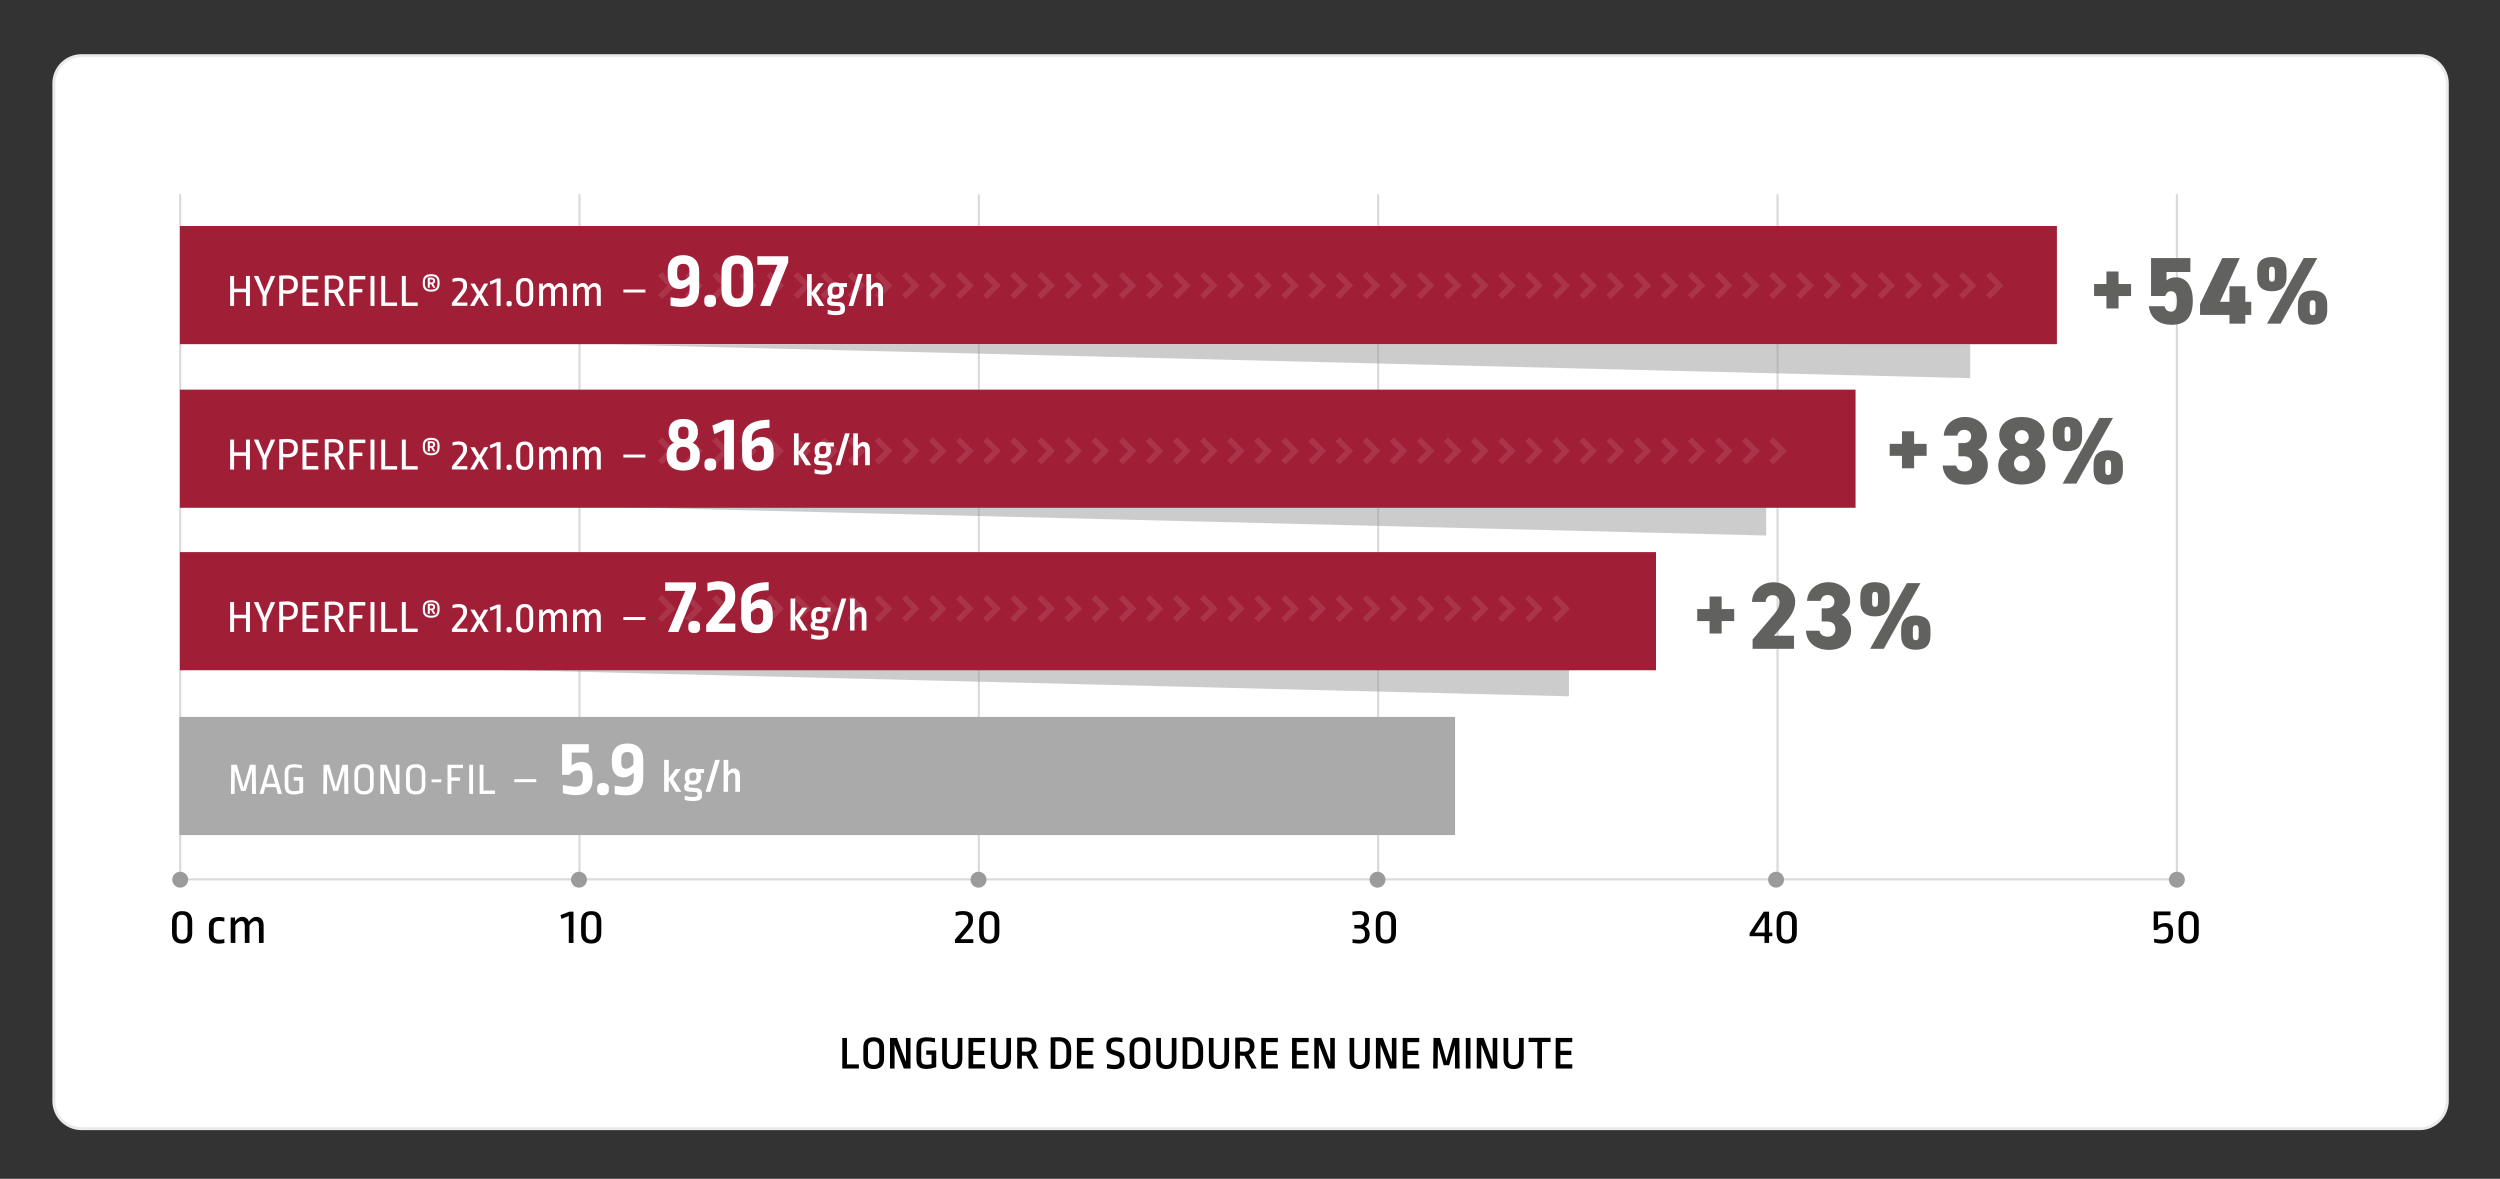
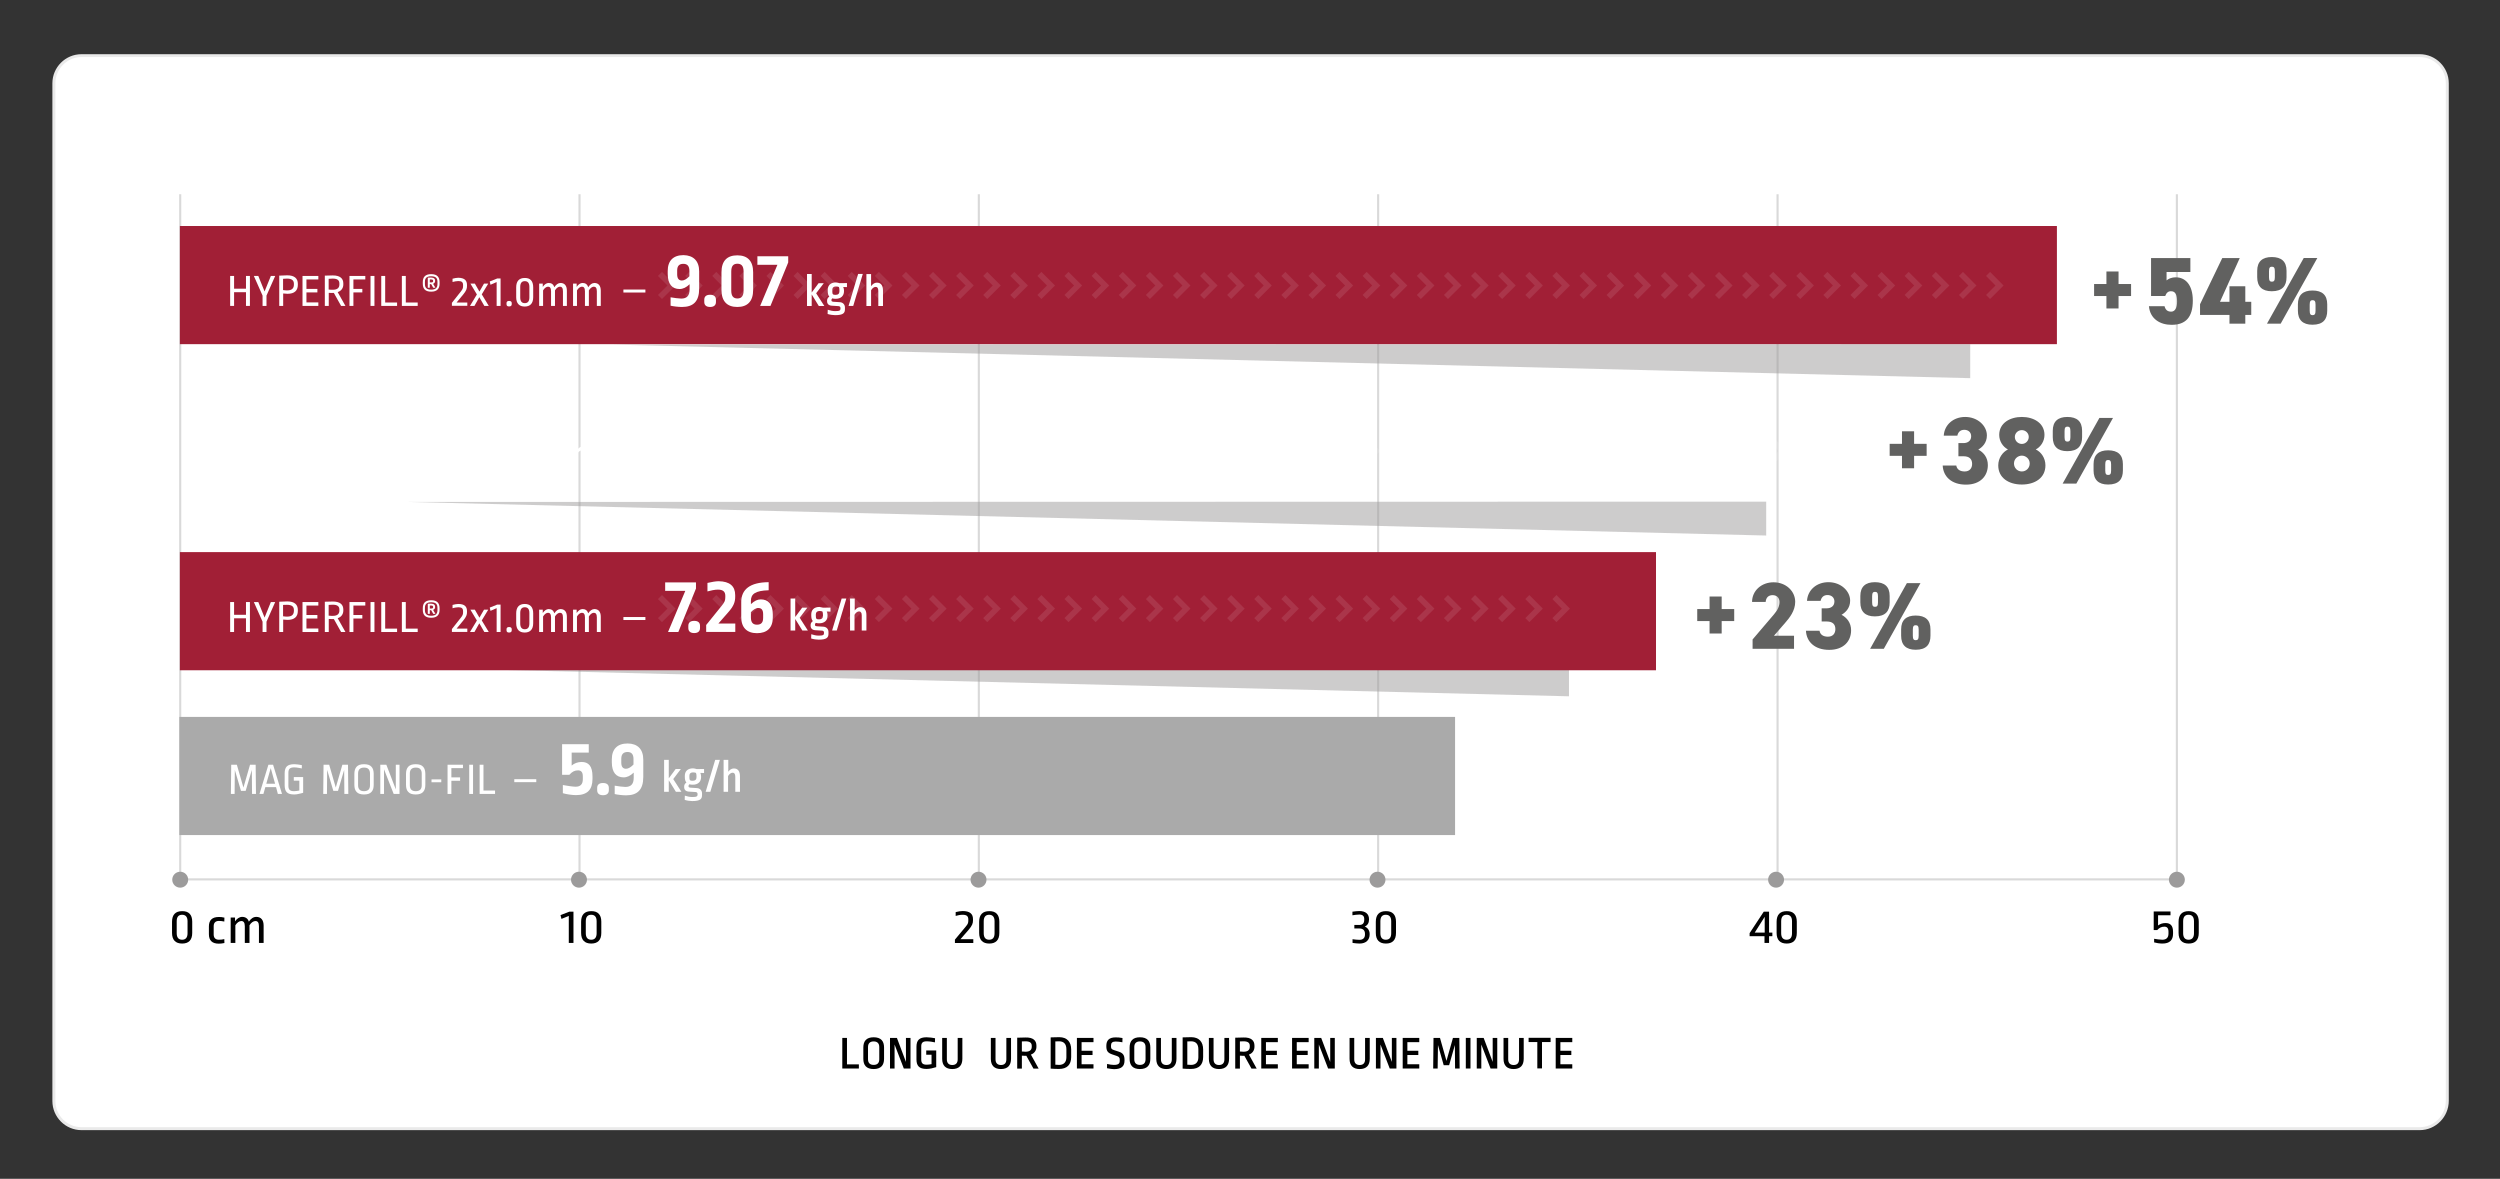
<svg xmlns="http://www.w3.org/2000/svg" version="1.1" x="0px" y="0px" viewBox="0 0 2352.8 1109.4" style="enable-background:new 0 0 2352.8 1109.4;" xml:space="preserve">
  <rect x="0" y="0" width="2352.8" height="1109.4" fill="#333333" stroke="none" />
  <style type="text/css">
	.st0{fill:#FFFFFF;stroke:#EAEAEA;stroke-width:2.741;}
	.st1{fill:#FFFFFF;}
	.st2{fill:#EAEAEA;}
	.st3{fill:none;stroke:#EAEAEA;stroke-width:2.489;}
	.st4{opacity:0.3;fill:none;stroke:#3F3F3E;stroke-width:2.85;stroke-miterlimit:10;}
	.st5{opacity:0.3;fill:none;stroke:#3F3F3E;stroke-width:2.968;stroke-miterlimit:10;}
	.st6{fill:none;stroke:#D9D9D9;stroke-width:2;stroke-miterlimit:10;}
	.st7{opacity:0.5;fill:#9C9B9B;}
	.st8{fill:#A11F36;}
	.st9{fill:#AAAAAA;}
	.st10{opacity:0.1;}
	.st11{fill:#9C9B9B;}
	.st12{fill:none;stroke:#D9D9D9;stroke-width:1.875;stroke-miterlimit:10;}
	.st13{fill:#D9D9D9;}
	.st14{fill:#616160;}
</style>
  <g id="Layer_2">
    <g>
      <g>
        <path class="st1" d="M76.7,52.3h2200.5c14.4,0,26,11.7,26,26.1v957.7c0,14.4-11.6,26.1-26,26.1H76.7c-14.4,0-26-11.7-26-26.1     V78.4C50.7,64,62.3,52.3,76.7,52.3z" />
        <path class="st2" d="M2277.2,1063.6H76.7c-15.1,0-27.4-12.3-27.4-27.4V78.4c0-15.1,12.3-27.4,27.4-27.4h2200.5     c15.1,0,27.4,12.3,27.4,27.4v957.7C2304.5,1051.2,2292.3,1063.6,2277.2,1063.6z M76.7,53.7c-13.6,0-24.6,11.1-24.6,24.7v957.7     c0,13.6,11,24.7,24.6,24.7h2200.5c13.6,0,24.6-11.1,24.6-24.7V78.4c0-13.6-11-24.7-24.6-24.7H76.7z" />
      </g>
    </g>
  </g>
  <g id="Layer_1">
</g>
  <g id="Layer_4">
    <g>
      <rect x="171.8" y="826.6" class="st13" width="1876.6" height="2" />
      <g>
        <rect x="544.4" y="182.8" class="st13" width="2" height="648.7" />
        <rect x="168.6" y="182.8" class="st13" width="2" height="648.7" />
        <rect x="920.2" y="182.8" class="st13" width="2" height="648.7" />
        <rect x="1296" y="182.8" class="st13" width="2" height="648.7" />
        <rect x="1671.9" y="182.8" class="st13" width="2" height="648.7" />
        <rect x="2047.7" y="182.8" class="st13" width="2" height="648.7" />
      </g>
    </g>
    <g>
      <polyline class="st7" points="198.7,623.7 1476.6,655.3 1476.6,623.5   " />
      <polyline class="st7" points="384.3,472.4 1662.2,504 1662.2,472.1   " />
      <polyline class="st7" points="576.3,324.3 1854.2,355.9 1854.2,324   " />
      <rect x="169.3" y="212.7" class="st8" width="1766.5" height="111.2" />
-       <rect x="169.3" y="366.7" class="st8" width="1577" height="111.2" />
      <rect x="169.3" y="519.6" class="st8" width="1389.2" height="111.2" />
      <rect x="168.8" y="674.7" class="st9" width="1200.6" height="111.2" />
    </g>
    <g class="st10">
      <g>
        <polygon class="st1" points="1464.8,585.5 1461,581.7 1469.9,572.8 1461,563.8 1464.8,560 1477.5,572.8    " />
      </g>
      <g>
        <polygon class="st1" points="1439.3,585.5 1435.5,581.7 1444.4,572.8 1435.5,563.8 1439.3,560 1452,572.8    " />
      </g>
      <g>
        <polygon class="st1" points="1413.7,585.5 1409.9,581.7 1418.9,572.8 1409.9,563.8 1413.7,560 1426.5,572.8    " />
      </g>
      <g>
        <polygon class="st1" points="1388.2,585.5 1384.4,581.7 1393.4,572.8 1384.4,563.8 1388.2,560 1401,572.8    " />
      </g>
      <g>
        <polygon class="st1" points="1362.7,585.5 1358.9,581.7 1367.9,572.8 1358.9,563.8 1362.7,560 1375.5,572.8    " />
      </g>
      <g>
        <polygon class="st1" points="1337.2,585.5 1333.4,581.7 1342.4,572.8 1333.4,563.8 1337.2,560 1350,572.8    " />
      </g>
      <g>
        <polygon class="st1" points="1311.7,585.5 1307.9,581.7 1316.9,572.8 1307.9,563.8 1311.7,560 1324.5,572.8    " />
      </g>
      <g>
        <polygon class="st1" points="1286.2,585.5 1282.4,581.7 1291.4,572.8 1282.4,563.8 1286.2,560 1299,572.8    " />
      </g>
      <g>
        <polygon class="st1" points="1260.7,585.5 1256.9,581.7 1265.9,572.8 1256.9,563.8 1260.7,560 1273.5,572.8    " />
      </g>
      <g>
        <polygon class="st1" points="1235.2,585.5 1231.4,581.7 1240.4,572.8 1231.4,563.8 1235.2,560 1248,572.8    " />
      </g>
      <g>
        <polygon class="st1" points="1209.7,585.5 1205.9,581.7 1214.9,572.8 1205.9,563.8 1209.7,560 1222.4,572.8    " />
      </g>
      <g>
        <polygon class="st1" points="1184.2,585.5 1180.4,581.7 1189.3,572.8 1180.4,563.8 1184.2,560 1196.9,572.8    " />
      </g>
      <g>
        <polygon class="st1" points="1158.7,585.5 1154.9,581.7 1163.8,572.8 1154.9,563.8 1158.7,560 1171.4,572.8    " />
      </g>
      <g>
        <polygon class="st1" points="1133.2,585.5 1129.4,581.7 1138.3,572.8 1129.4,563.8 1133.2,560 1145.9,572.8    " />
      </g>
      <g>
        <polygon class="st1" points="1107.7,585.5 1103.9,581.7 1112.8,572.8 1103.9,563.8 1107.7,560 1120.4,572.8    " />
      </g>
      <g>
        <polygon class="st1" points="1082.2,585.5 1078.4,581.7 1087.3,572.8 1078.4,563.8 1082.2,560 1094.9,572.8    " />
      </g>
      <g>
        <polygon class="st1" points="1056.7,585.5 1052.9,581.7 1061.8,572.8 1052.9,563.8 1056.7,560 1069.4,572.8    " />
      </g>
      <g>
        <polygon class="st1" points="1031.1,585.5 1027.4,581.7 1036.3,572.8 1027.4,563.8 1031.1,560 1043.9,572.8    " />
      </g>
      <g>
        <polygon class="st1" points="1005.6,585.5 1001.8,581.7 1010.8,572.8 1001.8,563.8 1005.6,560 1018.4,572.8    " />
      </g>
      <g>
        <polygon class="st1" points="980.1,585.5 976.3,581.7 985.3,572.8 976.3,563.8 980.1,560 992.9,572.8    " />
      </g>
      <g>
        <polygon class="st1" points="954.6,585.5 950.8,581.7 959.8,572.8 950.8,563.8 954.6,560 967.4,572.8    " />
      </g>
      <g>
        <polygon class="st1" points="929.1,585.5 925.3,581.7 934.3,572.8 925.3,563.8 929.1,560 941.9,572.8    " />
      </g>
      <g>
        <polygon class="st1" points="903.6,585.5 899.8,581.7 908.8,572.8 899.8,563.8 903.6,560 916.4,572.8    " />
      </g>
      <g>
        <polygon class="st1" points="878.1,585.5 874.3,581.7 883.3,572.8 874.3,563.8 878.1,560 890.9,572.8    " />
      </g>
      <g>
        <polygon class="st1" points="852.6,585.5 848.8,581.7 857.8,572.8 848.8,563.8 852.6,560 865.4,572.8    " />
      </g>
      <g>
        <polygon class="st1" points="827.1,585.5 823.3,581.7 832.3,572.8 823.3,563.8 827.1,560 839.9,572.8    " />
      </g>
      <g>
        <polygon class="st1" points="801.6,585.5 797.8,581.7 806.7,572.8 797.8,563.8 801.6,560 814.3,572.8    " />
      </g>
      <g>
        <polygon class="st1" points="776.1,585.5 772.3,581.7 781.2,572.8 772.3,563.8 776.1,560 788.8,572.8    " />
      </g>
      <g>
        <polygon class="st1" points="750.6,585.5 746.8,581.7 755.7,572.8 746.8,563.8 750.6,560 763.3,572.8    " />
      </g>
      <g>
        <polygon class="st1" points="725.1,585.5 721.3,581.7 730.2,572.8 721.3,563.8 725.1,560 737.8,572.8    " />
      </g>
      <g>
        <polygon class="st1" points="699.6,585.5 695.8,581.7 704.7,572.8 695.8,563.8 699.6,560 712.3,572.8    " />
      </g>
      <g>
        <polygon class="st1" points="674.1,585.5 670.3,581.7 679.2,572.8 670.3,563.8 674.1,560 686.8,572.8    " />
      </g>
      <g>
        <polygon class="st1" points="648.6,585.5 644.8,581.7 653.7,572.8 644.8,563.8 648.6,560 661.3,572.8    " />
      </g>
      <g>
        <polygon class="st1" points="623,585.5 619.2,581.7 628.2,572.8 619.2,563.8 623,560 635.8,572.8    " />
      </g>
    </g>
    <g class="st10">
      <g>
        <polygon class="st1" points="1668.8,437.1 1665,433.3 1674,424.4 1665,415.4 1668.8,411.6 1681.6,424.4    " />
      </g>
      <g>
        <polygon class="st1" points="1643.3,437.1 1639.5,433.3 1648.5,424.4 1639.5,415.4 1643.3,411.6 1656.1,424.4    " />
      </g>
      <g>
        <polygon class="st1" points="1617.8,437.1 1614,433.3 1623,424.4 1614,415.4 1617.8,411.6 1630.6,424.4    " />
      </g>
      <g>
        <polygon class="st1" points="1592.3,437.1 1588.5,433.3 1597.4,424.4 1588.5,415.4 1592.3,411.6 1605,424.4    " />
      </g>
      <g>
        <polygon class="st1" points="1566.8,437.1 1563,433.3 1571.9,424.4 1563,415.4 1566.8,411.6 1579.5,424.4    " />
      </g>
      <g>
        <polygon class="st1" points="1541.3,437.1 1537.5,433.3 1546.4,424.4 1537.5,415.4 1541.3,411.6 1554,424.4    " />
      </g>
      <g>
        <polygon class="st1" points="1515.8,437.1 1512,433.3 1520.9,424.4 1512,415.4 1515.8,411.6 1528.5,424.4    " />
      </g>
      <g>
        <polygon class="st1" points="1490.3,437.1 1486.5,433.3 1495.4,424.4 1486.5,415.4 1490.3,411.6 1503,424.4    " />
      </g>
      <g>
        <polygon class="st1" points="1464.8,437.1 1461,433.3 1469.9,424.4 1461,415.4 1464.8,411.6 1477.5,424.4    " />
      </g>
      <g>
        <polygon class="st1" points="1439.3,437.1 1435.5,433.3 1444.4,424.4 1435.5,415.4 1439.3,411.6 1452,424.4    " />
      </g>
      <g>
        <polygon class="st1" points="1413.7,437.1 1409.9,433.3 1418.9,424.4 1409.9,415.4 1413.7,411.6 1426.5,424.4    " />
      </g>
      <g>
        <polygon class="st1" points="1388.2,437.1 1384.4,433.3 1393.4,424.4 1384.4,415.4 1388.2,411.6 1401,424.4    " />
      </g>
      <g>
        <polygon class="st1" points="1362.7,437.1 1358.9,433.3 1367.9,424.4 1358.9,415.4 1362.7,411.6 1375.5,424.4    " />
      </g>
      <g>
        <polygon class="st1" points="1337.2,437.1 1333.4,433.3 1342.4,424.4 1333.4,415.4 1337.2,411.6 1350,424.4    " />
      </g>
      <g>
        <polygon class="st1" points="1311.7,437.1 1307.9,433.3 1316.9,424.4 1307.9,415.4 1311.7,411.6 1324.5,424.4    " />
      </g>
      <g>
        <polygon class="st1" points="1286.2,437.1 1282.4,433.3 1291.4,424.4 1282.4,415.4 1286.2,411.6 1299,424.4    " />
      </g>
      <g>
        <polygon class="st1" points="1260.7,437.1 1256.9,433.3 1265.9,424.4 1256.9,415.4 1260.7,411.6 1273.5,424.4    " />
      </g>
      <g>
        <polygon class="st1" points="1235.2,437.1 1231.4,433.3 1240.4,424.4 1231.4,415.4 1235.2,411.6 1248,424.4    " />
      </g>
      <g>
        <polygon class="st1" points="1209.7,437.1 1205.9,433.3 1214.9,424.4 1205.9,415.4 1209.7,411.6 1222.4,424.4    " />
      </g>
      <g>
        <polygon class="st1" points="1184.2,437.1 1180.4,433.3 1189.3,424.4 1180.4,415.4 1184.2,411.6 1196.9,424.4    " />
      </g>
      <g>
        <polygon class="st1" points="1158.7,437.1 1154.9,433.3 1163.8,424.4 1154.9,415.4 1158.7,411.6 1171.4,424.4    " />
      </g>
      <g>
        <polygon class="st1" points="1133.2,437.1 1129.4,433.3 1138.3,424.4 1129.4,415.4 1133.2,411.6 1145.9,424.4    " />
      </g>
      <g>
        <polygon class="st1" points="1107.7,437.1 1103.9,433.3 1112.8,424.4 1103.9,415.4 1107.7,411.6 1120.4,424.4    " />
      </g>
      <g>
        <polygon class="st1" points="1082.2,437.1 1078.4,433.3 1087.3,424.4 1078.4,415.4 1082.2,411.6 1094.9,424.4    " />
      </g>
      <g>
        <polygon class="st1" points="1056.7,437.1 1052.9,433.3 1061.8,424.4 1052.9,415.4 1056.7,411.6 1069.4,424.4    " />
      </g>
      <g>
        <polygon class="st1" points="1031.1,437.1 1027.4,433.3 1036.3,424.4 1027.4,415.4 1031.1,411.6 1043.9,424.4    " />
      </g>
      <g>
        <polygon class="st1" points="1005.6,437.1 1001.8,433.3 1010.8,424.4 1001.8,415.4 1005.6,411.6 1018.4,424.4    " />
      </g>
      <g>
        <polygon class="st1" points="980.1,437.1 976.3,433.3 985.3,424.4 976.3,415.4 980.1,411.6 992.9,424.4    " />
      </g>
      <g>
        <polygon class="st1" points="954.6,437.1 950.8,433.3 959.8,424.4 950.8,415.4 954.6,411.6 967.4,424.4    " />
      </g>
      <g>
        <polygon class="st1" points="929.1,437.1 925.3,433.3 934.3,424.4 925.3,415.4 929.1,411.6 941.9,424.4    " />
      </g>
      <g>
        <polygon class="st1" points="903.6,437.1 899.8,433.3 908.8,424.4 899.8,415.4 903.6,411.6 916.4,424.4    " />
      </g>
      <g>
        <polygon class="st1" points="878.1,437.1 874.3,433.3 883.3,424.4 874.3,415.4 878.1,411.6 890.9,424.4    " />
      </g>
      <g>
        <polygon class="st1" points="852.6,437.1 848.8,433.3 857.8,424.4 848.8,415.4 852.6,411.6 865.4,424.4    " />
      </g>
      <g>
        <polygon class="st1" points="827.1,437.1 823.3,433.3 832.3,424.4 823.3,415.4 827.1,411.6 839.9,424.4    " />
      </g>
      <g>
        <polygon class="st1" points="801.6,437.1 797.8,433.3 806.7,424.4 797.8,415.4 801.6,411.6 814.3,424.4    " />
      </g>
      <g>
        <polygon class="st1" points="776.1,437.1 772.3,433.3 781.2,424.4 772.3,415.4 776.1,411.6 788.8,424.4    " />
      </g>
      <g>
        <polygon class="st1" points="750.6,437.1 746.8,433.3 755.7,424.4 746.8,415.4 750.6,411.6 763.3,424.4    " />
      </g>
      <g>
        <polygon class="st1" points="725.1,437.1 721.3,433.3 730.2,424.4 721.3,415.4 725.1,411.6 737.8,424.4    " />
      </g>
      <g>
        <polygon class="st1" points="699.6,437.1 695.8,433.3 704.7,424.4 695.8,415.4 699.6,411.6 712.3,424.4    " />
      </g>
      <g>
        <polygon class="st1" points="674.1,437.1 670.3,433.3 679.2,424.4 670.3,415.4 674.1,411.6 686.8,424.4    " />
      </g>
      <g>
        <polygon class="st1" points="648.6,437.1 644.8,433.3 653.7,424.4 644.8,415.4 648.6,411.6 661.3,424.4    " />
      </g>
      <g>
        <polygon class="st1" points="623,437.1 619.2,433.3 628.2,424.4 619.2,415.4 623,411.6 635.8,424.4    " />
      </g>
    </g>
    <g class="st10">
      <g>
        <polygon class="st1" points="1872.9,281.4 1869.1,277.6 1878,268.7 1869.1,259.7 1872.9,255.9 1885.6,268.7    " />
      </g>
      <g>
        <polygon class="st1" points="1847.4,281.4 1843.6,277.6 1852.5,268.7 1843.6,259.7 1847.4,255.9 1860.1,268.7    " />
      </g>
      <g>
        <polygon class="st1" points="1821.8,281.4 1818.1,277.6 1827,268.7 1818.1,259.7 1821.8,255.9 1834.6,268.7    " />
      </g>
      <g>
        <polygon class="st1" points="1796.3,281.4 1792.5,277.6 1801.5,268.7 1792.5,259.7 1796.3,255.9 1809.1,268.7    " />
      </g>
      <g>
        <polygon class="st1" points="1770.8,281.4 1767,277.6 1776,268.7 1767,259.7 1770.8,255.9 1783.6,268.7    " />
      </g>
      <g>
        <polygon class="st1" points="1745.3,281.4 1741.5,277.6 1750.5,268.7 1741.5,259.7 1745.3,255.9 1758.1,268.7    " />
      </g>
      <g>
        <polygon class="st1" points="1719.8,281.4 1716,277.6 1725,268.7 1716,259.7 1719.8,255.9 1732.6,268.7    " />
      </g>
      <g>
        <polygon class="st1" points="1694.3,281.4 1690.5,277.6 1699.5,268.7 1690.5,259.7 1694.3,255.9 1707.1,268.7    " />
      </g>
      <g>
        <polygon class="st1" points="1668.8,281.4 1665,277.6 1674,268.7 1665,259.7 1668.8,255.9 1681.6,268.7    " />
      </g>
      <g>
        <polygon class="st1" points="1643.3,281.4 1639.5,277.6 1648.5,268.7 1639.5,259.7 1643.3,255.9 1656.1,268.7    " />
      </g>
      <g>
        <polygon class="st1" points="1617.8,281.4 1614,277.6 1623,268.7 1614,259.7 1617.8,255.9 1630.6,268.7    " />
      </g>
      <g>
        <polygon class="st1" points="1592.3,281.4 1588.5,277.6 1597.4,268.7 1588.5,259.7 1592.3,255.9 1605,268.7    " />
      </g>
      <g>
        <polygon class="st1" points="1566.8,281.4 1563,277.6 1571.9,268.7 1563,259.7 1566.8,255.9 1579.5,268.7    " />
      </g>
      <g>
        <polygon class="st1" points="1541.3,281.4 1537.5,277.6 1546.4,268.7 1537.5,259.7 1541.3,255.9 1554,268.7    " />
      </g>
      <g>
        <polygon class="st1" points="1515.8,281.4 1512,277.6 1520.9,268.7 1512,259.7 1515.8,255.9 1528.5,268.7    " />
      </g>
      <g>
        <polygon class="st1" points="1490.3,281.4 1486.5,277.6 1495.4,268.7 1486.5,259.7 1490.3,255.9 1503,268.7    " />
      </g>
      <g>
        <polygon class="st1" points="1464.8,281.4 1461,277.6 1469.9,268.7 1461,259.7 1464.8,255.9 1477.5,268.7    " />
      </g>
      <g>
        <polygon class="st1" points="1439.3,281.4 1435.5,277.6 1444.4,268.7 1435.5,259.7 1439.3,255.9 1452,268.7    " />
      </g>
      <g>
        <polygon class="st1" points="1413.7,281.4 1409.9,277.6 1418.9,268.7 1409.9,259.7 1413.7,255.9 1426.5,268.7    " />
      </g>
      <g>
        <polygon class="st1" points="1388.2,281.4 1384.4,277.6 1393.4,268.7 1384.4,259.7 1388.2,255.9 1401,268.7    " />
      </g>
      <g>
        <polygon class="st1" points="1362.7,281.4 1358.9,277.6 1367.9,268.7 1358.9,259.7 1362.7,255.9 1375.5,268.7    " />
      </g>
      <g>
        <polygon class="st1" points="1337.2,281.4 1333.4,277.6 1342.4,268.7 1333.4,259.7 1337.2,255.9 1350,268.7    " />
      </g>
      <g>
        <polygon class="st1" points="1311.7,281.4 1307.9,277.6 1316.9,268.7 1307.9,259.7 1311.7,255.9 1324.5,268.7    " />
      </g>
      <g>
        <polygon class="st1" points="1286.2,281.4 1282.4,277.6 1291.4,268.7 1282.4,259.7 1286.2,255.9 1299,268.7    " />
      </g>
      <g>
        <polygon class="st1" points="1260.7,281.4 1256.9,277.6 1265.9,268.7 1256.9,259.7 1260.7,255.9 1273.5,268.7    " />
      </g>
      <g>
        <polygon class="st1" points="1235.2,281.4 1231.4,277.6 1240.4,268.7 1231.4,259.7 1235.2,255.9 1248,268.7    " />
      </g>
      <g>
        <polygon class="st1" points="1209.7,281.4 1205.9,277.6 1214.9,268.7 1205.9,259.7 1209.7,255.9 1222.4,268.7    " />
      </g>
      <g>
        <polygon class="st1" points="1184.2,281.4 1180.4,277.6 1189.3,268.7 1180.4,259.7 1184.2,255.9 1196.9,268.7    " />
      </g>
      <g>
        <polygon class="st1" points="1158.7,281.4 1154.9,277.6 1163.8,268.7 1154.9,259.7 1158.7,255.9 1171.4,268.7    " />
      </g>
      <g>
        <polygon class="st1" points="1133.2,281.4 1129.4,277.6 1138.3,268.7 1129.4,259.7 1133.2,255.9 1145.9,268.7    " />
      </g>
      <g>
        <polygon class="st1" points="1107.7,281.4 1103.9,277.6 1112.8,268.7 1103.9,259.7 1107.7,255.9 1120.4,268.7    " />
      </g>
      <g>
        <polygon class="st1" points="1082.2,281.4 1078.4,277.6 1087.3,268.7 1078.4,259.7 1082.2,255.9 1094.9,268.7    " />
      </g>
      <g>
        <polygon class="st1" points="1056.7,281.4 1052.9,277.6 1061.8,268.7 1052.9,259.7 1056.7,255.9 1069.4,268.7    " />
      </g>
      <g>
        <polygon class="st1" points="1031.1,281.4 1027.4,277.6 1036.3,268.7 1027.4,259.7 1031.1,255.9 1043.9,268.7    " />
      </g>
      <g>
        <polygon class="st1" points="1005.6,281.4 1001.8,277.6 1010.8,268.7 1001.8,259.7 1005.6,255.9 1018.4,268.7    " />
      </g>
      <g>
        <polygon class="st1" points="980.1,281.4 976.3,277.6 985.3,268.7 976.3,259.7 980.1,255.9 992.9,268.7    " />
      </g>
      <g>
        <polygon class="st1" points="954.6,281.4 950.8,277.6 959.8,268.7 950.8,259.7 954.6,255.9 967.4,268.7    " />
      </g>
      <g>
        <polygon class="st1" points="929.1,281.4 925.3,277.6 934.3,268.7 925.3,259.7 929.1,255.9 941.9,268.7    " />
      </g>
      <g>
        <polygon class="st1" points="903.6,281.4 899.8,277.6 908.8,268.7 899.8,259.7 903.6,255.9 916.4,268.7    " />
      </g>
      <g>
        <polygon class="st1" points="878.1,281.4 874.3,277.6 883.3,268.7 874.3,259.7 878.1,255.9 890.9,268.7    " />
      </g>
      <g>
        <polygon class="st1" points="852.6,281.4 848.8,277.6 857.8,268.7 848.8,259.7 852.6,255.9 865.4,268.7    " />
      </g>
      <g>
        <polygon class="st1" points="827.1,281.4 823.3,277.6 832.3,268.7 823.3,259.7 827.1,255.9 839.9,268.7    " />
      </g>
      <g>
        <polygon class="st1" points="801.6,281.4 797.8,277.6 806.7,268.7 797.8,259.7 801.6,255.9 814.3,268.7    " />
      </g>
      <g>
        <polygon class="st1" points="776.1,281.4 772.3,277.6 781.2,268.7 772.3,259.7 776.1,255.9 788.8,268.7    " />
      </g>
      <g>
        <polygon class="st1" points="750.6,281.4 746.8,277.6 755.7,268.7 746.8,259.7 750.6,255.9 763.3,268.7    " />
      </g>
      <g>
        <polygon class="st1" points="725.1,281.4 721.3,277.6 730.2,268.7 721.3,259.7 725.1,255.9 737.8,268.7    " />
      </g>
      <g>
        <polygon class="st1" points="699.6,281.4 695.8,277.6 704.7,268.7 695.8,259.7 699.6,255.9 712.3,268.7    " />
      </g>
      <g>
        <polygon class="st1" points="674.1,281.4 670.3,277.6 679.2,268.7 670.3,259.7 674.1,255.9 686.8,268.7    " />
      </g>
      <g>
        <polygon class="st1" points="648.6,281.4 644.8,277.6 653.7,268.7 644.8,259.7 648.6,255.9 661.3,268.7    " />
      </g>
      <g>
        <polygon class="st1" points="623,281.4 619.2,277.6 628.2,268.7 619.2,259.7 623,255.9 635.8,268.7    " />
      </g>
    </g>
    <circle class="st11" cx="169.6" cy="827.9" r="7.5" />
    <circle class="st11" cx="544.9" cy="827.9" r="7.5" />
    <circle class="st11" cx="920.9" cy="827.9" r="7.5" />
    <circle class="st11" cx="1296.4" cy="827.9" r="7.5" />
    <circle class="st11" cx="1671.5" cy="827.9" r="7.5" />
    <circle class="st11" cx="2048.7" cy="827.9" r="7.5" />
    <g>
      <path class="st1" d="M237.2,747.2l-0.2-22.6l-5.8,19.7h-4.4l-5.8-19.7l-0.2,22.6h-3.5l0.3-27.5h5.3l6.2,21.5l6.2-21.5h5.3    l0.3,27.5H237.2z" />
      <path class="st1" d="M259.8,740.8h-10.1l-1.8,6.4h-3.7l8.4-27.5h4.4l8.4,27.5h-3.9L259.8,740.8z M250.6,737.6h8.3l-4.1-14.7    L250.6,737.6z" />
      <path class="st1" d="M276.9,747.7c-1.7,0-3.1-0.2-4.2-0.5c-1.1-0.3-2.1-0.9-2.8-1.6c-0.7-0.7-1.2-1.6-1.5-2.7    c-0.3-1.1-0.5-2.3-0.5-3.7v-11.5c0-3,0.7-5.1,2.1-6.5c1.4-1.3,3.7-2,6.8-2c0.6,0,1.2,0,1.8,0.1c0.7,0.1,1.3,0.1,2,0.2    c0.6,0.1,1.3,0.2,1.9,0.3c0.6,0.1,1.1,0.2,1.6,0.3l-0.1,3.1c-0.4-0.1-0.9-0.2-1.4-0.3c-0.6-0.1-1.2-0.2-1.8-0.3    c-0.6-0.1-1.3-0.2-2-0.3c-0.7-0.1-1.3-0.1-2-0.1c-2,0-3.3,0.4-4.2,1.2c-0.8,0.8-1.2,2.1-1.2,3.9v12.2c0,1.8,0.4,3.1,1.2,3.9    c0.8,0.8,2.2,1.2,4.2,1.2c0.7,0,1.5-0.1,2.3-0.2c0.9-0.1,1.7-0.3,2.6-0.4v-9.3h-5.2v-3.4h8.8v14.8c-1.2,0.4-2.5,0.7-4,1    C279.9,747.5,278.4,747.7,276.9,747.7z" />
      <path class="st1" d="M324.1,747.2l-0.2-22.6l-5.8,19.7h-4.4l-5.8-19.7l-0.2,22.6h-3.5l0.3-27.5h5.3l6.2,21.5l6.2-21.5h5.3    l0.3,27.5H324.1z" />
      <path class="st1" d="M333.5,728.2c0-1.4,0.2-2.6,0.5-3.7s0.9-2.1,1.6-2.9c0.7-0.8,1.7-1.4,2.8-1.8c1.2-0.4,2.6-0.6,4.2-0.6    c1.6,0,3,0.2,4.2,0.6c1.2,0.4,2.1,1,2.8,1.8c0.7,0.8,1.3,1.7,1.6,2.9c0.3,1.1,0.5,2.4,0.5,3.7v10.5c0,1.4-0.2,2.7-0.5,3.8    c-0.4,1.1-0.9,2.1-1.6,2.8c-0.7,0.8-1.7,1.4-2.8,1.8c-1.2,0.4-2.6,0.6-4.2,0.6c-1.6,0-3-0.2-4.2-0.6c-1.2-0.4-2.1-1-2.8-1.8    c-0.7-0.8-1.3-1.7-1.6-2.8s-0.5-2.4-0.5-3.8V728.2z M337,739.1c0,1.8,0.5,3.2,1.4,4.1c0.9,0.9,2.3,1.4,4.2,1.4    c1.8,0,3.2-0.5,4.2-1.4c0.9-0.9,1.4-2.3,1.4-4.1v-11.2c0-1.8-0.5-3.1-1.4-4.1c-0.9-1-2.3-1.4-4.2-1.4c-1.9,0-3.3,0.5-4.2,1.4    c-0.9,0.9-1.4,2.3-1.4,4.1V739.1z" />
      <path class="st1" d="M370.5,747.2l-9.1-23.2v23.2h-3.5v-27.5h5.7l8.9,23.2v-23.2h3.5v27.5H370.5z" />
      <path class="st1" d="M382.1,728.2c0-1.4,0.2-2.6,0.5-3.7s0.9-2.1,1.6-2.9c0.7-0.8,1.7-1.4,2.8-1.8c1.2-0.4,2.6-0.6,4.2-0.6    c1.6,0,3,0.2,4.2,0.6c1.2,0.4,2.1,1,2.8,1.8c0.7,0.8,1.3,1.7,1.6,2.9c0.3,1.1,0.5,2.4,0.5,3.7v10.5c0,1.4-0.2,2.7-0.5,3.8    c-0.4,1.1-0.9,2.1-1.6,2.8c-0.7,0.8-1.7,1.4-2.8,1.8c-1.2,0.4-2.6,0.6-4.2,0.6c-1.6,0-3-0.2-4.2-0.6c-1.2-0.4-2.1-1-2.8-1.8    c-0.7-0.8-1.3-1.7-1.6-2.8s-0.5-2.4-0.5-3.8V728.2z M385.7,739.1c0,1.8,0.5,3.2,1.4,4.1c0.9,0.9,2.3,1.4,4.2,1.4    c1.8,0,3.2-0.5,4.2-1.4c0.9-0.9,1.4-2.3,1.4-4.1v-11.2c0-1.8-0.5-3.1-1.4-4.1c-0.9-1-2.3-1.4-4.2-1.4c-1.9,0-3.3,0.5-4.2,1.4    c-0.9,0.9-1.4,2.3-1.4,4.1V739.1z" />
      <path class="st1" d="M406.1,736.2v-2.7h9.2v2.7H406.1z" />
      <path class="st1" d="M424.8,722.9v8.7h8.2v3.2h-8.2v12.4h-3.6v-27.5h14.5v3.2H424.8z" />
      <path class="st1" d="M441.6,747.2v-27.5h3.6v27.5H441.6z" />
      <path class="st1" d="M451.4,747.2v-27.5h3.6V744h10.9v3.2H451.4z" />
    </g>
  </g>
  <g id="Layer_3">
    <g>
      <path class="st1" d="M235.2,287.9h-3.7V275h-11.2v12.9h-3.7v-28.2h3.7v12h11.2v-12h3.7V287.9z" />
      <path class="st1" d="M250.8,278.2v9.7h-3.7v-9.7l-8.2-18.5h4.2l5.9,14.6l5.9-14.6h4.1L250.8,278.2z" />
      <path class="st1" d="M280.3,267.1v1c0,5.3-3.1,8.4-9.7,8.4c-1.2,0-2.5-0.1-4.1-0.3v11.7h-3.7v-28.5c2.2-0.1,4.4-0.2,7.5-0.3    C277.2,259.1,280.3,262.1,280.3,267.1z M266.4,262.4v10.6c1.9,0.3,2.9,0.3,4,0.3c4.1,0,6.2-1.8,6.2-5.5v-0.7    c0-3.2-1.9-4.9-6.5-4.9C268.3,262.3,267.4,262.3,266.4,262.4z" />
      <path class="st1" d="M299.6,263h-11.2v8.9h10.3v3.3h-10.3v9.4h11.2v3.3h-14.9v-28.2h14.9V263z" />
      <path class="st1" d="M323.1,266.7v1.1c0,3.2-1.8,6-5.3,7.1l7.3,13H321l-6.8-12.2c-0.9,0.1-3.1,0-4.8-0.1v12.3h-3.7v-28.5    c2.4-0.1,5-0.2,7.5-0.2C320.2,259.2,323.1,262.2,323.1,266.7z M309.3,262.4v10.1c1.9,0.2,2.7,0.2,3.9,0.2c4.4,0,6.2-1.9,6.2-5    v-0.9c0-3-1.8-4.6-6.3-4.6C312.1,262.3,310.5,262.3,309.3,262.4z" />
      <path class="st1" d="M343.8,263h-11.2v8.9h8.4v3.3h-8.4v12.7h-3.7v-28.2h14.9V263z" />
      <path class="st1" d="M352.4,287.9h-3.7v-28.2h3.7V287.9z" />
      <path class="st1" d="M362.5,284.7h11.2v3.2h-14.9v-28.2h3.7V284.7z" />
      <path class="st1" d="M381.9,284.7h11.2v3.2h-14.9v-28.2h3.7V284.7z" />
      <path class="st1" d="M413.7,265.5v1.5c0,4.5-2.2,7.5-7.9,7.5s-7.9-2.8-7.9-7.5v-1.5c0-4.6,2.2-7.5,7.9-7.5    S413.7,260.9,413.7,265.5z M399.9,265.2v2.1c0,3.4,1.6,5.3,5.9,5.3s5.9-1.9,5.9-5.3v-2.1c0-3.4-1.6-5.2-5.9-5.2    S399.9,261.8,399.9,265.2z M409.5,264.2v0.4c0,1.1-0.8,2.1-1.9,2.5l2.2,3.7h-2.1l-1.9-3.4h-1.3v3.4h-1.9v-9.5    c1.2,0,2.4-0.1,3.1-0.1C408.5,261.3,409.5,262.5,409.5,264.2z M404.5,263v2.8c0.6,0,1.1,0,1.5,0c1.2,0,1.6-0.5,1.6-1.2v-0.3    c0-0.9-0.5-1.3-1.7-1.3C405.6,262.9,404.8,263,404.5,263z" />
      <path class="st1" d="M439.5,268.2v0.9c0,2.5-0.5,4.3-3.6,8.1l-6.2,7.5h10.1v3.1h-14.5v-2.8l8.6-10.9c1.6-2.1,1.9-3,1.9-5v-0.8    c0-2.8-1.3-3.8-4.5-3.8c-1.7,0-3.9,0.5-5.4,0.9v-3.1c1.9-0.5,3.9-0.9,5.4-0.9C437,261.5,439.5,263.8,439.5,268.2z" />
      <path class="st1" d="M453.4,277l6.6,10.9h-4.2l-4.7-8.2l-4.6,8.2h-4.2l6.5-10.8l-6.1-10.2h4.2l4.3,7.5l4.3-7.5h4L453.4,277z" />
      <path class="st1" d="M471.1,287.9h-3.7v-22.4h-0.1l-5.7,2.5l-0.7-3.1l7-2.8h3.2V287.9z" />
      <path class="st1" d="M481.6,285.2v1.2c0,1.3-0.9,2-2.5,2c-1.6,0-2.4-0.7-2.4-2v-1.2c0-1.3,0.9-2,2.4-2    C480.7,283.2,481.6,283.9,481.6,285.2z" />
      <path class="st1" d="M501.8,270.4v9.3c0,5.9-2.9,8.8-8,8.8c-5.1,0-8-2.9-8-8.8v-9.3c0-5.9,2.9-8.8,8-8.8    C499,261.5,501.8,264.4,501.8,270.4z M489.6,270v9.9c0,3.8,1.6,5.4,4.3,5.4s4.3-1.6,4.3-5.4V270c0-3.8-1.6-5.4-4.3-5.4    C491.2,264.6,489.6,266.2,489.6,270z" />
      <path class="st1" d="M533.5,273.6v14.3h-3.7v-13.8c0-3.1-1.1-4.3-2.8-4.3c-1.6,0-3.4,1.3-4.7,3.5v14.6h-3.7v-13.8    c0-3.1-1.1-4.3-2.8-4.3c-1.6,0-3.4,1.3-4.7,3.5v14.6h-3.7v-21h3.4v3.1c1.5-2.3,3.5-3.7,5.6-3.7c2.7,0,4.5,1.4,5.3,4    c1.6-2.5,3.6-4,5.9-4C531.5,266.4,533.5,269,533.5,273.6z" />
      <path class="st1" d="M565.4,273.6v14.3h-3.7v-13.8c0-3.1-1.1-4.3-2.8-4.3c-1.6,0-3.4,1.3-4.7,3.5v14.6h-3.7v-13.8    c0-3.1-1.1-4.3-2.8-4.3c-1.6,0-3.4,1.3-4.7,3.5v14.6h-3.7v-21h3.4v3.1c1.5-2.3,3.5-3.7,5.6-3.7c2.7,0,4.5,1.4,5.3,4    c1.6-2.5,3.6-4,5.9-4C563.4,266.4,565.4,269,565.4,273.6z" />
      <path class="st1" d="M607.4,275.3h-20.7v-2.8h20.7V275.3z" />
      <path class="st1" d="M658,255.4v16.2c0,12-5.4,17.3-16.2,17.3c-3.3,0-8.3-0.6-10.7-1.2v-7.9c2.6,0.5,8,1.2,10,1.2    c5.2,0,7.9-2.6,7.9-8.6v-4.9c-3.1,3-6.2,4.5-9.5,4.5c-6.8,0-11.1-4.5-11.1-14.2v-2.8c0-9.6,5.2-14.9,14.9-14.9    C652.5,240.3,658,245.5,658,255.4z M637.3,254.6v3.6c0,4,1.6,5.8,4.5,5.8c2.2,0,4.7-1.6,7-4V255c0-4.6-1.9-6.7-5.7-6.7    C639.2,248.3,637.3,250.3,637.3,254.6z" />
      <path class="st1" d="M673.8,282.1v2.1c0,3-1.9,4.7-5.5,4.7c-3.6,0-5.5-1.7-5.5-4.7v-2.1c0-3.1,1.9-4.7,5.5-4.7    C671.8,277.4,673.8,279,673.8,282.1z" />
      <path class="st1" d="M708.8,256.3v16.5c0,10.8-5.3,16.1-14.9,16.1s-14.9-5.3-14.9-16.1v-16.5c0-10.9,5.4-16,14.9-16    C703.4,240.3,708.8,245.4,708.8,256.3z M688.2,255.5v18c0,5.2,2,7.4,5.8,7.4c3.7,0,5.8-2.2,5.8-7.4v-18c0-5.2-2.1-7.3-5.8-7.3    C690.2,248.2,688.2,250.3,688.2,255.5z" />
      <path class="st1" d="M725.1,287.9h-9.7l16.2-38.6v-0.1h-18.8v-8h29v5.8L725.1,287.9z" />
    </g>
    <g>
      <path class="st1" d="M235.2,441.9h-3.7V429h-11.2v12.9h-3.7v-28.2h3.7v12h11.2v-12h3.7V441.9z" />
      <path class="st1" d="M250.8,432.2v9.7h-3.7v-9.7l-8.2-18.5h4.2l5.9,14.6l5.9-14.6h4.1L250.8,432.2z" />
      <path class="st1" d="M280.3,421.1v1c0,5.3-3.1,8.4-9.7,8.4c-1.2,0-2.5-0.1-4.1-0.3v11.7h-3.7v-28.5c2.2-0.1,4.4-0.2,7.5-0.3    C277.2,413.1,280.3,416.1,280.3,421.1z M266.4,416.4V427c1.9,0.3,2.9,0.3,4,0.3c4.1,0,6.2-1.8,6.2-5.5v-0.7c0-3.2-1.9-4.9-6.5-4.9    C268.3,416.3,267.4,416.3,266.4,416.4z" />
      <path class="st1" d="M299.6,417h-11.2v8.9h10.3v3.3h-10.3v9.4h11.2v3.3h-14.9v-28.2h14.9V417z" />
      <path class="st1" d="M323.1,420.7v1.1c0,3.2-1.8,6-5.3,7.1l7.3,13H321l-6.8-12.2c-0.9,0.1-3.1,0-4.8-0.1v12.3h-3.7v-28.5    c2.4-0.1,5-0.2,7.5-0.2C320.2,413.2,323.1,416.2,323.1,420.7z M309.3,416.4v10.1c1.9,0.2,2.7,0.2,3.9,0.2c4.4,0,6.2-1.9,6.2-5    v-0.9c0-3-1.8-4.6-6.3-4.6C312.1,416.3,310.5,416.3,309.3,416.4z" />
      <path class="st1" d="M343.8,417h-11.2v8.9h8.4v3.3h-8.4v12.7h-3.7v-28.2h14.9V417z" />
      <path class="st1" d="M352.4,441.9h-3.7v-28.2h3.7V441.9z" />
      <path class="st1" d="M362.5,438.7h11.2v3.2h-14.9v-28.2h3.7V438.7z" />
      <path class="st1" d="M381.9,438.7h11.2v3.2h-14.9v-28.2h3.7V438.7z" />
      <path class="st1" d="M413.7,419.5v1.5c0,4.5-2.2,7.5-7.9,7.5s-7.9-2.8-7.9-7.5v-1.5c0-4.6,2.2-7.5,7.9-7.5    S413.7,414.9,413.7,419.5z M399.9,419.2v2.1c0,3.4,1.6,5.3,5.9,5.3s5.9-1.9,5.9-5.3v-2.1c0-3.4-1.6-5.2-5.9-5.2    S399.9,415.8,399.9,419.2z M409.5,418.2v0.4c0,1.1-0.8,2.1-1.9,2.5l2.2,3.7h-2.1l-1.9-3.4h-1.3v3.4h-1.9v-9.5    c1.2,0,2.4-0.1,3.1-0.1C408.5,415.3,409.5,416.5,409.5,418.2z M404.5,417v2.8c0.6,0,1.1,0,1.5,0c1.2,0,1.6-0.5,1.6-1.2v-0.3    c0-0.9-0.5-1.3-1.7-1.3C405.6,416.9,404.8,417,404.5,417z" />
      <path class="st1" d="M439.5,422.2v0.9c0,2.5-0.5,4.3-3.6,8.1l-6.2,7.5h10.1v3.1h-14.5v-2.8l8.6-10.9c1.6-2.1,1.9-3,1.9-5v-0.8    c0-2.8-1.3-3.8-4.5-3.8c-1.7,0-3.9,0.5-5.4,0.9v-3.1c1.9-0.5,3.9-0.9,5.4-0.9C437,415.5,439.5,417.8,439.5,422.2z" />
      <path class="st1" d="M453.4,431l6.6,10.9h-4.2l-4.7-8.2l-4.6,8.2h-4.2l6.5-10.8l-6.1-10.2h4.2l4.3,7.5l4.3-7.5h4L453.4,431z" />
      <path class="st1" d="M471.1,441.9h-3.7v-22.4h-0.1l-5.7,2.5l-0.7-3.1l7-2.8h3.2V441.9z" />
      <path class="st1" d="M481.6,439.2v1.2c0,1.3-0.9,2-2.5,2c-1.6,0-2.4-0.7-2.4-2v-1.2c0-1.3,0.9-2,2.4-2    C480.7,437.2,481.6,437.9,481.6,439.2z" />
      <path class="st1" d="M501.8,424.3v9.3c0,5.9-2.9,8.8-8,8.8c-5.1,0-8-2.9-8-8.8v-9.3c0-5.9,2.9-8.8,8-8.8    C499,415.5,501.8,418.4,501.8,424.3z M489.6,424v9.9c0,3.8,1.6,5.4,4.3,5.4s4.3-1.6,4.3-5.4V424c0-3.8-1.6-5.4-4.3-5.4    C491.2,418.6,489.6,420.2,489.6,424z" />
      <path class="st1" d="M533.5,427.6v14.3h-3.7v-13.8c0-3.1-1.1-4.3-2.8-4.3c-1.6,0-3.4,1.3-4.7,3.5v14.6h-3.7v-13.8    c0-3.1-1.1-4.3-2.8-4.3c-1.6,0-3.4,1.3-4.7,3.5v14.6h-3.7v-21h3.4v3.1c1.5-2.3,3.5-3.7,5.6-3.7c2.7,0,4.5,1.4,5.3,4    c1.6-2.5,3.6-4,5.9-4C531.5,420.4,533.5,423,533.5,427.6z" />
      <path class="st1" d="M565.4,427.6v14.3h-3.7v-13.8c0-3.1-1.1-4.3-2.8-4.3c-1.6,0-3.4,1.3-4.7,3.5v14.6h-3.7v-13.8    c0-3.1-1.1-4.3-2.8-4.3c-1.6,0-3.4,1.3-4.7,3.5v14.6h-3.7v-21h3.4v3.1c1.5-2.3,3.5-3.7,5.6-3.7c2.7,0,4.5,1.4,5.3,4    c1.6-2.5,3.6-4,5.9-4C563.4,420.4,565.4,423,565.4,427.6z" />
      <path class="st1" d="M607.4,430.6h-20.7v-2.8h20.7V430.6z" />
      <path class="st1" d="M656.8,406.4v0.7c0,4-1.9,7.9-5.2,9.6c4.4,1.8,7,5.8,7,10.7v1.5c0,8.9-5.4,14-15.6,14c-10,0-15.6-5.1-15.6-14    v-1.5c0-4.7,2.6-8.9,7-10.7c-3.4-1.8-5.1-5.6-5.1-9.6v-0.7c0-7.9,5.1-12.1,13.7-12.1C651.7,394.2,656.8,398.4,656.8,406.4z     M636.6,426.8v2.8c0,3.3,2.3,5.7,6.5,5.7c4.2,0,6.5-2.3,6.5-5.7v-2.8c0-4-2.5-6.3-6.5-6.3C639,420.5,636.6,422.9,636.6,426.8z     M638.2,406.4v1.8c0,3.5,1.4,5,4.9,5c3.6,0,4.9-1.5,4.9-5v-1.8c0-3.4-1.6-4.9-4.9-4.9C639.7,401.5,638.2,403.1,638.2,406.4z" />
      <path class="st1" d="M674,436.1v2.1c0,3-1.9,4.7-5.5,4.7s-5.5-1.7-5.5-4.7v-2.1c0-3.1,1.9-4.7,5.5-4.7S674,433,674,436.1z" />
      <path class="st1" d="M681.6,441.9v-37.4h-0.2l-9.2,4l-1.8-8l13.1-5.4h7.2v46.7H681.6z" />
      <path class="st1" d="M724.2,402.6c-12.7,0.4-16.7,3.6-16.7,9.9v3.2c3.3-3.2,6.2-4.5,9.3-4.5c6.9,0,11.3,4.4,11.3,14.2v2.8    c0,9.7-5.3,14.8-14.9,14.8s-14.8-5.4-14.8-15.1v-14.2c0-11.9,8.2-18.6,25.8-18.7V402.6z M707.5,423.2v5.1c0,4.6,1.9,6.7,5.7,6.7    c3.9,0,5.8-2,5.8-6.3V425c0-4-1.6-5.8-4.5-5.8C712.3,419.2,709.8,420.8,707.5,423.2z" />
    </g>
    <g>
      <path class="st1" d="M235.2,594.8h-3.7v-12.9h-11.2v12.9h-3.7v-28.2h3.7v12h11.2v-12h3.7V594.8z" />
      <path class="st1" d="M250.8,585.1v9.7h-3.7v-9.7l-8.2-18.5h4.2l5.9,14.6l5.9-14.6h4.1L250.8,585.1z" />
      <path class="st1" d="M280.3,574v1c0,5.3-3.1,8.4-9.7,8.4c-1.2,0-2.5-0.1-4.1-0.3v11.7h-3.7v-28.5c2.2-0.1,4.4-0.2,7.5-0.3    C277.2,566,280.3,569,280.3,574z M266.4,569.3V580c1.9,0.3,2.9,0.3,4,0.3c4.1,0,6.2-1.8,6.2-5.5v-0.7c0-3.2-1.9-4.9-6.5-4.9    C268.3,569.2,267.4,569.2,266.4,569.3z" />
      <path class="st1" d="M299.6,569.9h-11.2v8.9h10.3v3.3h-10.3v9.4h11.2v3.3h-14.9v-28.2h14.9V569.9z" />
      <path class="st1" d="M323.1,573.6v1.1c0,3.2-1.8,6-5.3,7.1l7.3,13H321l-6.8-12.2c-0.9,0.1-3.1,0-4.8-0.1v12.3h-3.7v-28.5    c2.4-0.1,5-0.2,7.5-0.2C320.2,566.1,323.1,569.1,323.1,573.6z M309.3,569.3v10.1c1.9,0.2,2.7,0.2,3.9,0.2c4.4,0,6.2-1.9,6.2-5    v-0.9c0-3-1.8-4.6-6.3-4.6C312.1,569.2,310.5,569.2,309.3,569.3z" />
      <path class="st1" d="M343.8,569.9h-11.2v8.9h8.4v3.3h-8.4v12.7h-3.7v-28.2h14.9V569.9z" />
      <path class="st1" d="M352.4,594.8h-3.7v-28.2h3.7V594.8z" />
      <path class="st1" d="M362.5,591.6h11.2v3.2h-14.9v-28.2h3.7V591.6z" />
      <path class="st1" d="M381.9,591.6h11.2v3.2h-14.9v-28.2h3.7V591.6z" />
      <path class="st1" d="M413.7,572.4v1.5c0,4.5-2.2,7.5-7.9,7.5s-7.9-2.8-7.9-7.5v-1.5c0-4.6,2.2-7.5,7.9-7.5    S413.7,567.8,413.7,572.4z M399.9,572.1v2.1c0,3.4,1.6,5.3,5.9,5.3s5.9-1.9,5.9-5.3V572c0-3.4-1.6-5.2-5.9-5.2    S399.9,568.7,399.9,572.1z M409.5,571.1v0.4c0,1.1-0.8,2.1-1.9,2.5l2.2,3.7h-2.1l-1.9-3.4h-1.3v3.4h-1.9v-9.5    c1.2,0,2.4-0.1,3.1-0.1C408.5,568.2,409.5,569.4,409.5,571.1z M404.5,569.9v2.8c0.6,0,1.1,0,1.5,0c1.2,0,1.6-0.5,1.6-1.2v-0.3    c0-0.9-0.5-1.3-1.7-1.3C405.6,569.8,404.8,569.9,404.5,569.9z" />
      <path class="st1" d="M439.5,575.1v0.9c0,2.5-0.5,4.3-3.6,8.1l-6.2,7.5h10.1v3.1h-14.5V592l8.6-10.9c1.6-2.1,1.9-3,1.9-5v-0.8    c0-2.8-1.3-3.8-4.5-3.8c-1.7,0-3.9,0.5-5.4,0.9v-3.1c1.9-0.5,3.9-0.9,5.4-0.9C437,568.4,439.5,570.7,439.5,575.1z" />
      <path class="st1" d="M453.4,583.9l6.6,10.9h-4.2l-4.7-8.2l-4.6,8.2h-4.2l6.5-10.8l-6.1-10.2h4.2l4.3,7.5l4.3-7.5h4L453.4,583.9z" />
      <path class="st1" d="M471.1,594.8h-3.7v-22.4h-0.1l-5.7,2.5l-0.7-3.1l7-2.8h3.2V594.8z" />
      <path class="st1" d="M481.6,592.1v1.2c0,1.3-0.9,2-2.5,2c-1.6,0-2.4-0.7-2.4-2v-1.2c0-1.3,0.9-2,2.4-2    C480.7,590.1,481.6,590.8,481.6,592.1z" />
      <path class="st1" d="M501.8,577.2v9.3c0,5.9-2.9,8.8-8,8.8c-5.1,0-8-2.9-8-8.8v-9.3c0-5.9,2.9-8.8,8-8.8    C499,568.4,501.8,571.3,501.8,577.2z M489.6,576.9v9.9c0,3.8,1.6,5.4,4.3,5.4s4.3-1.6,4.3-5.4v-9.9c0-3.8-1.6-5.4-4.3-5.4    C491.2,571.5,489.6,573.1,489.6,576.9z" />
      <path class="st1" d="M533.5,580.5v14.3h-3.7V581c0-3.1-1.1-4.3-2.8-4.3c-1.6,0-3.4,1.3-4.7,3.5v14.6h-3.7V581    c0-3.1-1.1-4.3-2.8-4.3c-1.6,0-3.4,1.3-4.7,3.5v14.6h-3.7v-21h3.4v3.1c1.5-2.3,3.5-3.7,5.6-3.7c2.7,0,4.5,1.4,5.3,4    c1.6-2.5,3.6-4,5.9-4C531.5,573.3,533.5,575.9,533.5,580.5z" />
      <path class="st1" d="M565.4,580.5v14.3h-3.7V581c0-3.1-1.1-4.3-2.8-4.3c-1.6,0-3.4,1.3-4.7,3.5v14.6h-3.7V581    c0-3.1-1.1-4.3-2.8-4.3c-1.6,0-3.4,1.3-4.7,3.5v14.6h-3.7v-21h3.4v3.1c1.5-2.3,3.5-3.7,5.6-3.7c2.7,0,4.5,1.4,5.3,4    c1.6-2.5,3.6-4,5.9-4C563.4,573.3,565.4,575.9,565.4,580.5z" />
      <path class="st1" d="M607.4,583.5h-20.7v-2.8h20.7V583.5z" />
      <path class="st1" d="M638.4,594.8h-9.7l16.2-38.6v-0.1H626v-8h29v5.8L638.4,594.8z" />
      <path class="st1" d="M658.8,589v2.1c0,3-1.9,4.7-5.5,4.7s-5.5-1.7-5.5-4.7V589c0-3.1,1.9-4.7,5.5-4.7S658.8,585.9,658.8,589z" />
      <path class="st1" d="M691.9,560.1v1.6c0,4.7-1.3,8.7-6.6,14.6l-9.2,10.5H692v7.9h-27.4v-6.5l15-18.6c2.5-3.1,3-4.7,3-7.7v-1.2    c0-3.9-2.2-5.8-7-5.8c-2.9,0-6.9,0.9-9.8,1.7v-8c3.9-0.9,7.9-1.6,10.6-1.6C686.8,547.2,691.9,551.6,691.9,560.1z" />
      <path class="st1" d="M723.4,555.5c-12.7,0.4-16.7,3.6-16.7,9.9v3.2c3.3-3.2,6.2-4.5,9.3-4.5c6.9,0,11.3,4.4,11.3,14.2v2.8    c0,9.7-5.3,14.8-14.9,14.8s-14.8-5.4-14.8-15.1v-14.2c0-11.9,8.2-18.6,25.8-18.7V555.5z M706.7,576.1v5.1c0,4.6,1.9,6.7,5.7,6.7    c3.9,0,5.8-2,5.8-6.3v-3.6c0-4-1.6-5.8-4.5-5.8C711.5,572.1,709,573.7,706.7,576.1z" />
    </g>
    <g>
      <path class="st1" d="M504.7,736.1h-20.7v-2.8h20.7V736.1z" />
      <path class="st1" d="M538,708.4v12.1c2.3-2.1,5.8-3.4,9.3-3.4c6.6,0,10.3,3.8,10.3,13.7v2.3c0,10-4.8,15.2-15.5,15.2    c-4,0-9.3-0.9-12.4-1.8v-7.7c3,0.6,9.6,1.6,12,1.6c4.6,0,6.8-2.4,6.8-7v-2.7c0-4-1.6-5.7-4.5-5.7c-3.2,0-5.5,1.2-8.2,4.2h-6.8    v-28.8h25.1v7.9H538z" />
      <path class="st1" d="M573,741.6v2.1c0,3-1.9,4.7-5.5,4.7s-5.5-1.7-5.5-4.7v-2.1c0-3.1,1.9-4.7,5.5-4.7S573,738.5,573,741.6z" />
      <path class="st1" d="M605.4,715v16.2c0,12-5.4,17.3-16.2,17.3c-3.3,0-8.3-0.6-10.7-1.2v-7.9c2.6,0.5,8,1.2,10,1.2    c5.2,0,7.9-2.6,7.9-8.6v-4.9c-3.1,3-6.2,4.5-9.5,4.5c-6.8,0-11.1-4.5-11.1-14.2v-2.8c0-9.6,5.2-14.9,14.9-14.9    C600,699.8,605.4,705,605.4,715z M584.7,714.1v3.6c0,4,1.6,5.8,4.5,5.8c2.2,0,4.7-1.6,7-4v-5.1c0-4.6-1.9-6.7-5.7-6.7    C586.7,707.8,584.7,709.8,584.7,714.1z" />
    </g>
    <g>
      <path class="st14" d="M1970.8,267.3h11.6v-11.8h11.4v11.8h11.8v11.3h-11.8v11.7h-11.4v-11.7h-11.6V267.3z" />
      <path class="st14" d="M2037.7,278.6h-13.3v-35.7h37v13.1H2039v7.9c1.6-1.3,4.1-2.9,8.8-2.9c8.5,0,15.9,6.6,15.9,21.9    c0,15.7-6.7,22.8-20,22.8c-10.7,0-20.2-5.5-21.3-17.5h14.7c0.8,3.2,2.6,5.1,6.2,5.1c3.5,0,5.6-3.3,5.6-9.5c0-6.5-1.7-9.7-5.6-9.7    C2040.4,274,2038.9,275.6,2037.7,278.6z" />
      <path class="st14" d="M2107.9,242.8l-18.6,41.2h8.9v-14.6h14.9V284h5.6v12.4h-5.6v8.2h-14.9v-8.2h-27.7v-10.1l20.9-43.4H2107.9z" />
      <path class="st14" d="M2151.9,260.9c0,8.1-3.9,13.2-13.9,13.2c-9.1,0-13.7-4.5-13.7-13.2v-6c0-8.7,4.8-13,13.7-13    c9.1,0,13.9,4.2,13.9,13V260.9z M2180.9,242.8l-34.5,61.8h-12.9l34.6-61.8H2180.9z M2140.9,260.9v-5.7c0-3.3-0.9-4.2-2.8-4.2    c-1.8,0-2.7,0.9-2.7,4.2v5.7c0,3.3,0.9,4.2,2.7,4.2C2140,265.1,2140.9,264.2,2140.9,260.9z M2190.2,292.4    c0,8.1-3.8,13.2-13.9,13.2c-9.1,0-13.7-4.5-13.7-13.2v-6c0-8.7,4.8-13,13.7-13c9.1,0,13.9,4.2,13.9,13V292.4z M2179.2,292.4v-5.7    c0-3.3-0.9-4.2-2.8-4.2c-1.8,0-2.7,0.9-2.7,4.2v5.7c0,3.3,0.9,4.2,2.7,4.2C2178.3,296.6,2179.2,295.7,2179.2,292.4z" />
    </g>
    <g>
      <path class="st14" d="M1778.4,417.7h11.6v-11.8h11.4v11.8h11.8V429h-11.8v11.7H1790V429h-11.6V417.7z" />
      <path class="st14" d="M1843.1,417h4.8c3.8,0,7.2-2,7.2-6.4c0-3.9-2.8-6.1-6.5-6.1c-3.7,0-5.8,2.2-6.5,5.5h-12.8    c0.6-10.2,9-17.6,20.2-17.6c11.7,0,20.4,8.3,20.4,17.4c0,7.3-4.7,11.3-8.1,13.3c5,2.7,9,7.4,9,14.6c0,10.2-7,18.4-20.6,18.4    c-13.6,0-21.4-7.6-21.9-18h12.8c0.5,3.4,3.2,5.6,7.9,5.6c4.7,0,7-3.1,7-7.1c0-4.6-2.6-7.2-8.1-7.2h-4.8V417z" />
      <path class="st14" d="M1889.7,423c-4.9-2.6-8.2-7.9-8.2-13.7c0-11.2,10.2-16.9,21.3-16.9c11.1,0,21.3,5.7,21.3,16.9    c0,5.8-3.3,11.1-8.2,13.7c5,2.3,9.1,8,9.1,15c0,11.8-9.9,18-22.2,18s-22.2-6.2-22.2-18C1880.6,431,1884.8,425.4,1889.7,423z     M1902.8,443.7c4.1,0,7.4-3.3,7.4-7.5c0-4.6-3.9-7.4-7.4-7.4c-3.7,0-7.4,2.9-7.4,7.4C1895.4,440.4,1898.6,443.7,1902.8,443.7z     M1902.8,417.8c3.6,0,6.5-3,6.5-6.6c0-3.6-3-6.4-6.5-6.4c-3.7,0-6.6,2.9-6.6,6.4C1896.2,414.9,1899.2,417.8,1902.8,417.8z" />
      <path class="st14" d="M1959.5,411.4c0,8.1-3.9,13.2-13.9,13.2c-9.1,0-13.7-4.5-13.7-13.2v-6c0-8.7,4.8-13,13.7-13    c9.1,0,13.9,4.2,13.9,13V411.4z M1988.6,393.3l-34.5,61.8h-12.9l34.6-61.8H1988.6z M1948.5,411.4v-5.7c0-3.3-0.9-4.2-2.8-4.2    c-1.8,0-2.7,0.9-2.7,4.2v5.7c0,3.3,0.9,4.2,2.7,4.2C1947.6,415.6,1948.5,414.7,1948.5,411.4z M1997.9,442.8    c0,8.1-3.8,13.2-13.9,13.2c-9.1,0-13.7-4.5-13.7-13.2v-6c0-8.7,4.8-13,13.7-13c9.1,0,13.9,4.2,13.9,13V442.8z M1986.8,442.8v-5.7    c0-3.3-0.9-4.2-2.8-4.2c-1.8,0-2.7,0.9-2.7,4.2v5.7c0,3.3,0.9,4.2,2.7,4.2C1986,447,1986.8,446.1,1986.8,442.8z" />
    </g>
    <g>
      <path class="st14" d="M1597.3,573.2h11.6v-11.8h11.4v11.8h11.8v11.3h-11.8v11.7h-11.4v-11.7h-11.6V573.2z" />
      <path class="st14" d="M1688.4,610.6h-39v-8.8l20.2-23.7c3.7-4.3,5.1-7.8,5.1-11.6c0-4.3-3-6.4-6.5-6.4c-3.7,0-6.2,2.2-6.5,6.4    h-12.8c0-10.7,9-18.5,20.2-18.5c11.7,0,20.4,8.3,20.4,18.4c0,8.5-5.4,15.1-9.4,19.7l-10.6,12.2h18.9V610.6z" />
      <path class="st14" d="M1714.4,572.5h4.8c3.8,0,7.2-2,7.2-6.4c0-3.8-2.8-6.1-6.5-6.1c-3.7,0-5.8,2.2-6.5,5.5h-12.8    c0.6-10.2,9-17.6,20.2-17.6c11.7,0,20.4,8.3,20.4,17.4c0,7.3-4.7,11.3-8.1,13.3c5,2.7,9,7.4,9,14.6c0,10.2-7,18.4-20.6,18.4    c-13.6,0-21.4-7.6-21.9-18h12.8c0.5,3.4,3.2,5.6,7.9,5.6c4.7,0,7-3.1,7-7.1c0-4.6-2.6-7.2-8.1-7.2h-4.8V572.5z" />
      <path class="st14" d="M1778.4,566.9c0,8.1-3.9,13.2-13.9,13.2c-9.1,0-13.7-4.5-13.7-13.2v-6c0-8.7,4.8-13,13.7-13    c9.1,0,13.9,4.2,13.9,13V566.9z M1807.4,548.8l-34.5,61.8h-12.9l34.6-61.8H1807.4z M1767.4,566.9v-5.7c0-3.3-0.9-4.2-2.8-4.2    c-1.8,0-2.7,0.9-2.7,4.2v5.7c0,3.3,0.9,4.2,2.7,4.2C1766.5,571.1,1767.4,570.2,1767.4,566.9z M1816.8,598.3    c0,8.1-3.8,13.2-13.9,13.2c-9.1,0-13.7-4.5-13.7-13.2v-6c0-8.7,4.8-13,13.7-13c9.1,0,13.9,4.2,13.9,13V598.3z M1805.7,598.3v-5.7    c0-3.3-0.9-4.2-2.8-4.2c-1.8,0-2.7,0.9-2.7,4.2v5.7c0,3.3,0.9,4.2,2.7,4.2C1804.8,602.5,1805.7,601.6,1805.7,598.3z" />
    </g>
    <g>
      <path d="M808.3,1001.6v4h-15.6v-28.8h4.4v24.9H808.3z" />
      <path d="M832,985.8v10.7c0,5.9-2.9,9.6-9.8,9.6c-6.9,0-9.7-3.7-9.7-9.6v-10.7c0-6,2.9-9.6,9.7-9.6    C829.1,976.2,832,979.8,832,985.8z M816.9,985.4v11.5c0,3.4,1.8,5.3,5.3,5.3s5.3-1.8,5.3-5.3v-11.5c0-3.4-1.8-5.3-5.3-5.3    S816.9,982,816.9,985.4z" />
      <path d="M841.9,1005.6h-4.3v-28.8h6.5l8.5,22.6v-22.6h4.3v28.8h-6.3l-8.7-22.6V1005.6z" />
      <path d="M880,977.1l-0.1,3.9c-1.7-0.4-5.1-1-7.7-1c-3.8,0-5.2,1.4-5.2,4.8v12.3c0,3.5,1.4,4.9,5.1,4.9c1.3,0,3-0.2,4.6-0.5v-8.9    h-5v-4h9.4v15.7c-2.5,0.8-6,1.7-9.1,1.7c-7,0-9.5-3-9.5-9v-11.8c0-6.2,2.7-9,9.5-9C874.5,976.2,877.9,976.7,880,977.1z" />
      <path d="M905.7,996.4c0,6.2-3.1,9.7-9.5,9.7c-6.2,0-9.5-3.3-9.5-9.6v-19.7h4.4v20.2c0,3.5,1.9,5.3,5.1,5.3c3.3,0,5.1-1.8,5.1-5.3    v-20.2h4.4V996.4z" />
-       <path d="M915.9,980.7v8.2h10.3v4h-10.3v8.7h11.2v4h-15.6v-28.8h15.6v4H915.9z" />
      <path d="M951.5,996.4c0,6.2-3.1,9.7-9.5,9.7c-6.2,0-9.5-3.3-9.5-9.6v-19.7h4.4v20.2c0,3.5,1.9,5.3,5.1,5.3c3.3,0,5.1-1.8,5.1-5.3    v-20.2h4.4V996.4z" />
      <path d="M975.4,984.1v1.1c0,3.2-1.8,6.1-5.2,7.3l7.3,13.2h-4.9l-6.7-12.1c-0.8,0.1-2.7,0-4.2-0.1v12.2h-4.4v-29.1    c2.5-0.1,5.5-0.2,7.8-0.2C972.4,976.2,975.4,979.3,975.4,984.1z M961.7,980.1v9.5c1.6,0.1,2.4,0.2,3.5,0.2c4.1,0,5.8-1.8,5.8-4.7    v-0.8c0-2.8-1.7-4.3-5.9-4.3C964.3,980,962.8,980,961.7,980.1z" />
      <path d="M1008.1,987.8v7c0,7.1-3.8,11.2-11.4,11.2c-2.9,0-5.2-0.1-7.9-0.3v-29.4c2.1-0.1,4.9-0.2,8.2-0.2    C1004.1,976.2,1008.1,980.3,1008.1,987.8z M993.2,980.1v21.9c1.5,0.1,2.6,0.2,3.6,0.2c4.1,0,6.8-2.4,6.8-7.1v-7.6    c0-5.1-2.6-7.5-6.8-7.5C995.6,980,994.4,980.1,993.2,980.1z" />
      <path d="M1017.9,980.7v8.2h10.3v4h-10.3v8.7h11.2v4h-15.6v-28.8h15.6v4H1017.9z" />
      <path d="M1056.4,976.9l-0.1,4c-2.1-0.4-4.6-0.7-6.3-0.7c-3.2,0-4.4,1.3-4.4,3.7v1.1c0,1.9,0.6,2.6,3.2,3.4l4,1.3    c4,1.3,5.5,3.3,5.5,7.7v0.8c0,5.1-2.7,8-9.9,8c-1.5,0-4-0.4-6.6-0.9l0.1-4c2.4,0.6,4.8,0.9,6.4,0.9c4.2,0,5.5-1.3,5.5-3.7v-1.3    c0-1.8-0.7-2.7-2.7-3.4l-4.4-1.5c-4.1-1.4-5.5-3.2-5.5-7.6v-0.5c0-5.1,2.6-7.9,8.7-7.9C1051.6,976.2,1054.1,976.5,1056.4,976.9z" />
      <path d="M1082.6,985.8v10.7c0,5.9-2.9,9.6-9.8,9.6c-6.9,0-9.7-3.7-9.7-9.6v-10.7c0-6,2.9-9.6,9.7-9.6    C1079.7,976.2,1082.6,979.8,1082.6,985.8z M1067.5,985.4v11.5c0,3.4,1.8,5.3,5.3,5.3s5.3-1.8,5.3-5.3v-11.5c0-3.4-1.8-5.3-5.3-5.3    S1067.5,982,1067.5,985.4z" />
      <path d="M1107.2,996.4c0,6.2-3.1,9.7-9.5,9.7c-6.2,0-9.5-3.3-9.5-9.6v-19.7h4.4v20.2c0,3.5,1.9,5.3,5.1,5.3c3.3,0,5.1-1.8,5.1-5.3    v-20.2h4.4V996.4z" />
      <path d="M1132.3,987.8v7c0,7.1-3.8,11.2-11.4,11.2c-2.9,0-5.2-0.1-7.9-0.3v-29.4c2.1-0.1,4.9-0.2,8.2-0.2    C1128.3,976.2,1132.3,980.3,1132.3,987.8z M1117.4,980.1v21.9c1.5,0.1,2.6,0.2,3.6,0.2c4.1,0,6.8-2.4,6.8-7.1v-7.6    c0-5.1-2.6-7.5-6.8-7.5C1119.8,980,1118.6,980.1,1117.4,980.1z" />
      <path d="M1156.7,996.4c0,6.2-3.1,9.7-9.5,9.7c-6.2,0-9.5-3.3-9.5-9.6v-19.7h4.4v20.2c0,3.5,1.9,5.3,5.1,5.3c3.3,0,5.1-1.8,5.1-5.3    v-20.2h4.4V996.4z" />
      <path d="M1180.6,984.1v1.1c0,3.2-1.8,6.1-5.2,7.3l7.3,13.2h-4.9l-6.7-12.1c-0.8,0.1-2.7,0-4.2-0.1v12.2h-4.4v-29.1    c2.5-0.1,5.5-0.2,7.8-0.2C1177.6,976.2,1180.6,979.3,1180.6,984.1z M1166.9,980.1v9.5c1.6,0.1,2.4,0.2,3.5,0.2    c4.1,0,5.8-1.8,5.8-4.7v-0.8c0-2.8-1.7-4.3-5.9-4.3C1169.4,980,1167.9,980,1166.9,980.1z" />
      <path d="M1191.4,980.7v8.2h10.3v4h-10.3v8.7h11.2v4H1187v-28.8h15.6v4H1191.4z" />
      <path d="M1220.4,980.7v8.2h10.3v4h-10.3v8.7h11.2v4H1216v-28.8h15.6v4H1220.4z" />
      <path d="M1241.2,1005.6h-4.3v-28.8h6.5l8.5,22.6v-22.6h4.3v28.8h-6.3l-8.7-22.6V1005.6z" />
      <path d="M1289.1,996.4c0,6.2-3.1,9.7-9.5,9.7c-6.2,0-9.5-3.3-9.5-9.6v-19.7h4.4v20.2c0,3.5,1.9,5.3,5.1,5.3c3.3,0,5.1-1.8,5.1-5.3    v-20.2h4.4V996.4z" />
      <path d="M1299.2,1005.6h-4.3v-28.8h6.5l8.5,22.6v-22.6h4.3v28.8h-6.3l-8.7-22.6V1005.6z" />
      <path d="M1324.5,980.7v8.2h10.3v4h-10.3v8.7h11.2v4h-15.6v-28.8h15.6v4H1324.5z" />
      <path d="M1363.8,1002.5h-5.1l-5.4-19l-0.3,22.1h-4.2l0.3-28.8h6.1l6.1,21.6l6.1-21.6h6l0.3,28.8h-4.3l-0.2-22.1L1363.8,1002.5z" />
      <path d="M1379.5,1005.6v-28.8h4.4v28.8H1379.5z" />
      <path d="M1394.1,1005.6h-4.3v-28.8h6.5l8.5,22.6v-22.6h4.3v28.8h-6.3l-8.7-22.6V1005.6z" />
      <path d="M1434,996.4c0,6.2-3.1,9.7-9.5,9.7c-6.2,0-9.5-3.3-9.5-9.6v-19.7h4.4v20.2c0,3.5,1.9,5.3,5.1,5.3c3.3,0,5.1-1.8,5.1-5.3    v-20.2h4.4V996.4z" />
      <path d="M1451.2,980.7v24.8h-4.4v-24.8h-8.2v-4h20.7v4H1451.2z" />
      <path d="M1468.5,980.7v8.2h10.3v4h-10.3v8.7h11.2v4h-15.6v-28.8h15.6v4H1468.5z" />
    </g>
    <g>
      <path class="st1" d="M770.4,266.5h4.9l-7.2,9.5l7.7,12h-5.2l-6.7-10.9v10.9h-4.4v-30.1h4.4v17.4L770.4,266.5z" />
      <path class="st1" d="M790.1,266.5l7-0.1v3.8l-3.5-0.1c0.4,0.9,0.7,2,0.7,3.2v0.9c0,4-2.7,7-7.7,7c-1.3,0-2.4-0.1-3.3-0.4    c-0.6,0.5-0.8,1.1-0.8,1.6v0.3c0,0.8,0.4,1.1,1.8,1.3l6.2,0.4c2.8,0.2,4.7,2.2,4.7,5v1.6c0,3.6-1.6,5.6-9.3,5.6    c-1.9,0-4.8-0.4-7-1.1l0.1-4c2,0.7,4.8,1.3,6.9,1.3c4.5,0,5.1-0.7,5.1-2.5v-0.3c0-1.1-0.6-1.8-1.8-1.9l-6.4-0.4    c-3-0.2-4.4-1.8-4.4-4.2v-0.8c0-1.3,0.7-2.6,2.1-3.6c-1.1-1.1-1.5-2.9-1.5-5.4v-0.9c0-4.1,2.6-7,7.7-7    C787.9,265.9,789.1,266.2,790.1,266.5z M783.3,272.8v1.4c0,2.8,0.6,3.3,3.1,3.3c2.4,0,3.6-1.2,3.6-3.3V273c0-1.2-0.2-2.2-0.5-2.9    c-0.6-0.3-1.7-0.5-2.8-0.5C784.5,269.6,783.3,270.7,783.3,272.8z" />
      <path class="st1" d="M798.6,287.9l9-30.1h4.4l-9,30.1H798.6z" />
      <path class="st1" d="M819.9,269.2c1.5-2.1,3.3-3.2,5.4-3.2c3.7,0,5.7,2.6,5.7,7.4v14.6h-4.4v-14.1c0-2.9-1-3.9-2.5-3.9    c-1.5,0-3.2,1.2-4.3,3.2v14.8h-4.4v-30.1h4.4V269.2z" />
    </g>
    <g>
      <path class="st1" d="M758.1,416.4h4.9l-7.2,9.5l7.7,12h-5.2l-6.7-10.9v10.9h-4.4v-30.1h4.4v17.4L758.1,416.4z" />
      <path class="st1" d="M777.8,416.5l7-0.1v3.8l-3.5-0.1c0.4,0.9,0.7,2,0.7,3.2v0.9c0,4-2.7,7-7.7,7c-1.3,0-2.4-0.1-3.3-0.4    c-0.6,0.5-0.8,1.1-0.8,1.6v0.3c0,0.8,0.4,1.1,1.8,1.3l6.2,0.4c2.8,0.2,4.7,2.2,4.7,5v1.6c0,3.6-1.6,5.6-9.3,5.6    c-1.9,0-4.8-0.4-7-1.1l0.1-4c2,0.7,4.8,1.3,6.9,1.3c4.5,0,5.1-0.7,5.1-2.5v-0.3c0-1.1-0.6-1.8-1.8-1.9l-6.4-0.4    c-3-0.2-4.4-1.8-4.4-4.2v-0.8c0-1.3,0.7-2.6,2.1-3.6c-1.1-1.1-1.5-2.9-1.5-5.4v-0.9c0-4.1,2.6-7,7.7-7    C775.6,415.9,776.8,416.1,777.8,416.5z M771,422.8v1.4c0,2.8,0.6,3.3,3.1,3.3c2.4,0,3.6-1.2,3.6-3.3V423c0-1.2-0.2-2.2-0.5-2.9    c-0.6-0.3-1.7-0.5-2.8-0.5C772.2,419.6,771,420.7,771,422.8z" />
      <path class="st1" d="M786.3,437.9l9-30.1h4.4l-9,30.1H786.3z" />
      <path class="st1" d="M807.5,419.1c1.5-2.1,3.3-3.2,5.4-3.2c3.7,0,5.7,2.6,5.7,7.4v14.6h-4.4v-14.1c0-2.9-1-3.9-2.5-3.9    c-1.5,0-3.2,1.2-4.3,3.2v14.8h-4.4v-30.1h4.4V419.1z" />
    </g>
    <g>
      <path class="st1" d="M754.9,571.9h4.9l-7.2,9.5l7.7,12h-5.2l-6.7-10.9v10.9H744v-30.1h4.4v17.4L754.9,571.9z" />
      <path class="st1" d="M774.6,571.9l7-0.1v3.8l-3.5-0.1c0.4,0.9,0.7,2,0.7,3.2v0.9c0,4-2.7,7-7.7,7c-1.3,0-2.4-0.1-3.3-0.4    c-0.6,0.5-0.8,1.1-0.8,1.6v0.3c0,0.8,0.4,1.1,1.8,1.3l6.2,0.4c2.8,0.2,4.7,2.2,4.7,5v1.6c0,3.6-1.6,5.6-9.3,5.6    c-1.9,0-4.8-0.4-7-1.1l0.1-4c2,0.7,4.8,1.3,6.9,1.3c4.5,0,5.1-0.7,5.1-2.5v-0.3c0-1.1-0.6-1.8-1.8-1.9l-6.4-0.4    c-3-0.2-4.4-1.8-4.4-4.2v-0.8c0-1.3,0.7-2.6,2.1-3.6c-1.1-1.1-1.5-2.9-1.5-5.4v-0.9c0-4.1,2.6-7,7.7-7    C772.4,571.4,773.6,571.6,774.6,571.9z M767.8,578.2v1.4c0,2.8,0.6,3.3,3.1,3.3c2.4,0,3.6-1.2,3.6-3.3v-1.2c0-1.2-0.2-2.2-0.5-2.9    c-0.6-0.3-1.7-0.5-2.8-0.5C769,575.1,767.8,576.2,767.8,578.2z" />
      <path class="st1" d="M783.1,593.4l9-30.1h4.4l-9,30.1H783.1z" />
      <path class="st1" d="M804.3,574.6c1.5-2.1,3.3-3.2,5.4-3.2c3.7,0,5.7,2.6,5.7,7.4v14.6h-4.4v-14.1c0-2.9-1-3.9-2.5-3.9    c-1.5,0-3.2,1.2-4.3,3.2v14.8H800v-30.1h4.4V574.6z" />
    </g>
    <g>
      <path class="st1" d="M635.9,723.7h4.9l-7.2,9.5l7.7,12h-5.2l-6.7-10.9v10.9H625v-30.1h4.4v17.4L635.9,723.7z" />
      <path class="st1" d="M655.6,723.8l7-0.1v3.8l-3.5-0.1c0.4,0.9,0.7,2,0.7,3.2v0.9c0,4-2.7,7-7.7,7c-1.3,0-2.4-0.1-3.3-0.4    c-0.6,0.5-0.8,1.1-0.8,1.6v0.3c0,0.8,0.4,1.1,1.8,1.3l6.2,0.4c2.8,0.2,4.7,2.2,4.7,5v1.6c0,3.6-1.6,5.6-9.3,5.6    c-1.9,0-4.8-0.4-7-1.1l0.1-4c2,0.7,4.8,1.3,6.9,1.3c4.5,0,5.1-0.7,5.1-2.5v-0.3c0-1.1-0.6-1.8-1.8-1.9l-6.4-0.4    c-3-0.2-4.4-1.8-4.4-4.2V740c0-1.3,0.7-2.6,2.1-3.6c-1.1-1.1-1.5-2.9-1.5-5.4v-0.9c0-4.1,2.6-7,7.7-7    C653.4,723.2,654.6,723.4,655.6,723.8z M648.8,730.1v1.4c0,2.8,0.6,3.3,3.1,3.3c2.4,0,3.6-1.2,3.6-3.3v-1.2c0-1.2-0.2-2.2-0.5-2.9    c-0.6-0.3-1.7-0.5-2.8-0.5C650,726.9,648.8,728,648.8,730.1z" />
      <path class="st1" d="M664.1,745.2l9-30.1h4.4l-9,30.1H664.1z" />
      <path class="st1" d="M685.3,726.4c1.5-2.1,3.3-3.2,5.4-3.2c3.7,0,5.7,2.6,5.7,7.4v14.6h-4.4v-14.1c0-2.9-1-3.9-2.5-3.9    c-1.5,0-3.2,1.2-4.3,3.2v14.8H681v-30.1h4.4V726.4z" />
    </g>
    <g>
      <path d="M180.9,867.4V878c0,6.8-3.4,10-9.5,10c-6.1,0-9.5-3.3-9.5-10v-10.5c0-6.8,3.4-10,9.5-10    C177.5,857.4,180.9,860.7,180.9,867.4z M166.3,867v11.3c0,4.3,2,6.1,5.1,6.1s5.1-1.8,5.1-6.1V867c0-4.3-2-6.1-5.1-6.1    C168.2,860.9,166.3,862.7,166.3,867z" />
      <path d="M211.2,863.6l-0.1,3.7c-1.9-0.4-3.4-0.6-5.1-0.6c-3.2,0-4.9,1.8-4.9,4.9v7.9c0,3.4,2,4.9,4.9,4.9c2.1,0,3.3-0.2,5.1-0.6    l0.1,3.7c-2.4,0.5-4,0.6-5.3,0.6c-6.2,0-9.3-3-9.3-8.9v-7.3c0-5.7,2.9-8.9,9.3-8.9C207.5,862.9,208.9,863.1,211.2,863.6z" />
      <path d="M248.1,871.1v16.3h-4.4v-15.7c0-3.6-1.3-4.9-3.3-4.9c-1.9,0-4.1,1.5-5.6,4v16.6h-4.4v-15.7c0-3.6-1.3-4.9-3.3-4.9    c-1.9,0-4.1,1.5-5.6,4v16.6h-4.4v-23.9h4.1v3.6c1.8-2.6,4.2-4.2,6.7-4.2c3.2,0,5.4,1.6,6.3,4.5c1.9-2.9,4.3-4.5,7-4.5    C245.7,862.9,248.1,865.9,248.1,871.1z" />
    </g>
    <g>
      <path d="M539.7,887.4h-4.4V862h-0.1l-6.8,2.8l-0.9-3.6l8.3-3.2h3.9V887.4z" />
      <path d="M565.9,867.4V878c0,6.8-3.4,10-9.5,10c-6.1,0-9.5-3.3-9.5-10v-10.5c0-6.8,3.4-10,9.5-10    C562.5,857.4,565.9,860.7,565.9,867.4z M551.3,867v11.3c0,4.3,2,6.1,5.1,6.1s5.1-1.8,5.1-6.1V867c0-4.3-2-6.1-5.1-6.1    C553.2,860.9,551.3,862.7,551.3,867z" />
    </g>
    <g>
      <path d="M915.7,865v1.1c0,2.8-0.6,4.9-4.3,9.2l-7.5,8.6h12.1v3.6h-17.3v-3.2l10.3-12.4c2-2.4,2.3-3.4,2.3-5.7v-0.9    c0-3.1-1.6-4.4-5.4-4.4c-2,0-4.7,0.5-6.5,1.1v-3.6c2.3-0.6,4.7-1,6.5-1C912.7,857.4,915.7,860,915.7,865z" />
      <path d="M940.5,867.4V878c0,6.8-3.4,10-9.5,10c-6.1,0-9.5-3.3-9.5-10v-10.5c0-6.8,3.4-10,9.5-10    C937.1,857.4,940.5,860.7,940.5,867.4z M925.8,867v11.3c0,4.3,2,6.1,5.1,6.1c3.2,0,5.1-1.8,5.1-6.1V867c0-4.3-2-6.1-5.1-6.1    C927.8,860.9,925.8,862.7,925.8,867z" />
    </g>
    <g>
      <path d="M1288.4,865v0.5c0,3-1.3,5.3-4,6.5c2.8,1.1,4.6,3.8,4.6,6.9v0.5c0,5-3.2,8.6-9.5,8.6c-1.8,0-4.4-0.3-6.6-0.6v-3.5    c1.8,0.3,4.6,0.6,6.6,0.6c3.3,0,5.1-1.9,5.1-4.9v-0.8c0-3.3-1.9-5-5.4-5h-4.6v-3.3h4.6c3.2,0,4.7-1.5,4.7-4.9v-0.9    c0-2.6-1.6-4-4.6-4c-2,0-4.7,0.4-6.5,0.7V858c2.3-0.3,4.7-0.6,6.5-0.6C1285.2,857.4,1288.4,860.2,1288.4,865z" />
      <path d="M1313.8,867.4V878c0,6.8-3.4,10-9.5,10c-6.1,0-9.5-3.3-9.5-10v-10.5c0-6.8,3.4-10,9.5-10    C1310.3,857.4,1313.8,860.7,1313.8,867.4z M1299.1,867v11.3c0,4.3,2,6.1,5.1,6.1c3.2,0,5.1-1.8,5.1-6.1V867c0-4.3-2-6.1-5.1-6.1    C1301,860.9,1299.1,862.7,1299.1,867z" />
    </g>
    <g>
      <path d="M1664.9,877.7h3.1v3.4h-3.1v6.3h-4.3v-6.3h-14v-2.9l13.3-20.2h5V877.7z M1651.4,877.7h9.4v-14.9L1651.4,877.7z" />
      <path d="M1691,867.4V878c0,6.8-3.4,10-9.5,10c-6.1,0-9.5-3.3-9.5-10v-10.5c0-6.8,3.4-10,9.5-10    C1687.5,857.4,1691,860.7,1691,867.4z M1676.3,867v11.3c0,4.3,2,6.1,5.1,6.1c3.2,0,5.1-1.8,5.1-6.1V867c0-4.3-2-6.1-5.1-6.1    C1678.2,860.9,1676.3,862.7,1676.3,867z" />
    </g>
    <g>
      <path d="M2042.6,861.4H2031v9.6c1.9-1.5,4.3-2.3,7-2.3c4.6,0,7.1,2.4,7.1,8.3v1.8c0,6-3.3,9.2-10,9.2c-2.6,0-5.8-0.5-7.8-1.1v-3.4    c1.9,0.4,5.9,0.9,7.7,0.9c3.8,0,5.8-2,5.8-5.7v-1.9c0-3.3-1.4-4.7-3.8-4.7c-2.7,0-4.7,0.9-6.8,3.2h-3.3v-17.5h15.8V861.4z" />
      <path d="M2069.3,867.4V878c0,6.8-3.4,10-9.5,10s-9.5-3.3-9.5-10v-10.5c0-6.8,3.4-10,9.5-10S2069.3,860.7,2069.3,867.4z     M2054.6,867v11.3c0,4.3,2,6.1,5.1,6.1s5.1-1.8,5.1-6.1V867c0-4.3-2-6.1-5.1-6.1C2056.5,860.9,2054.6,862.7,2054.6,867z" />
    </g>
  </g>
</svg>